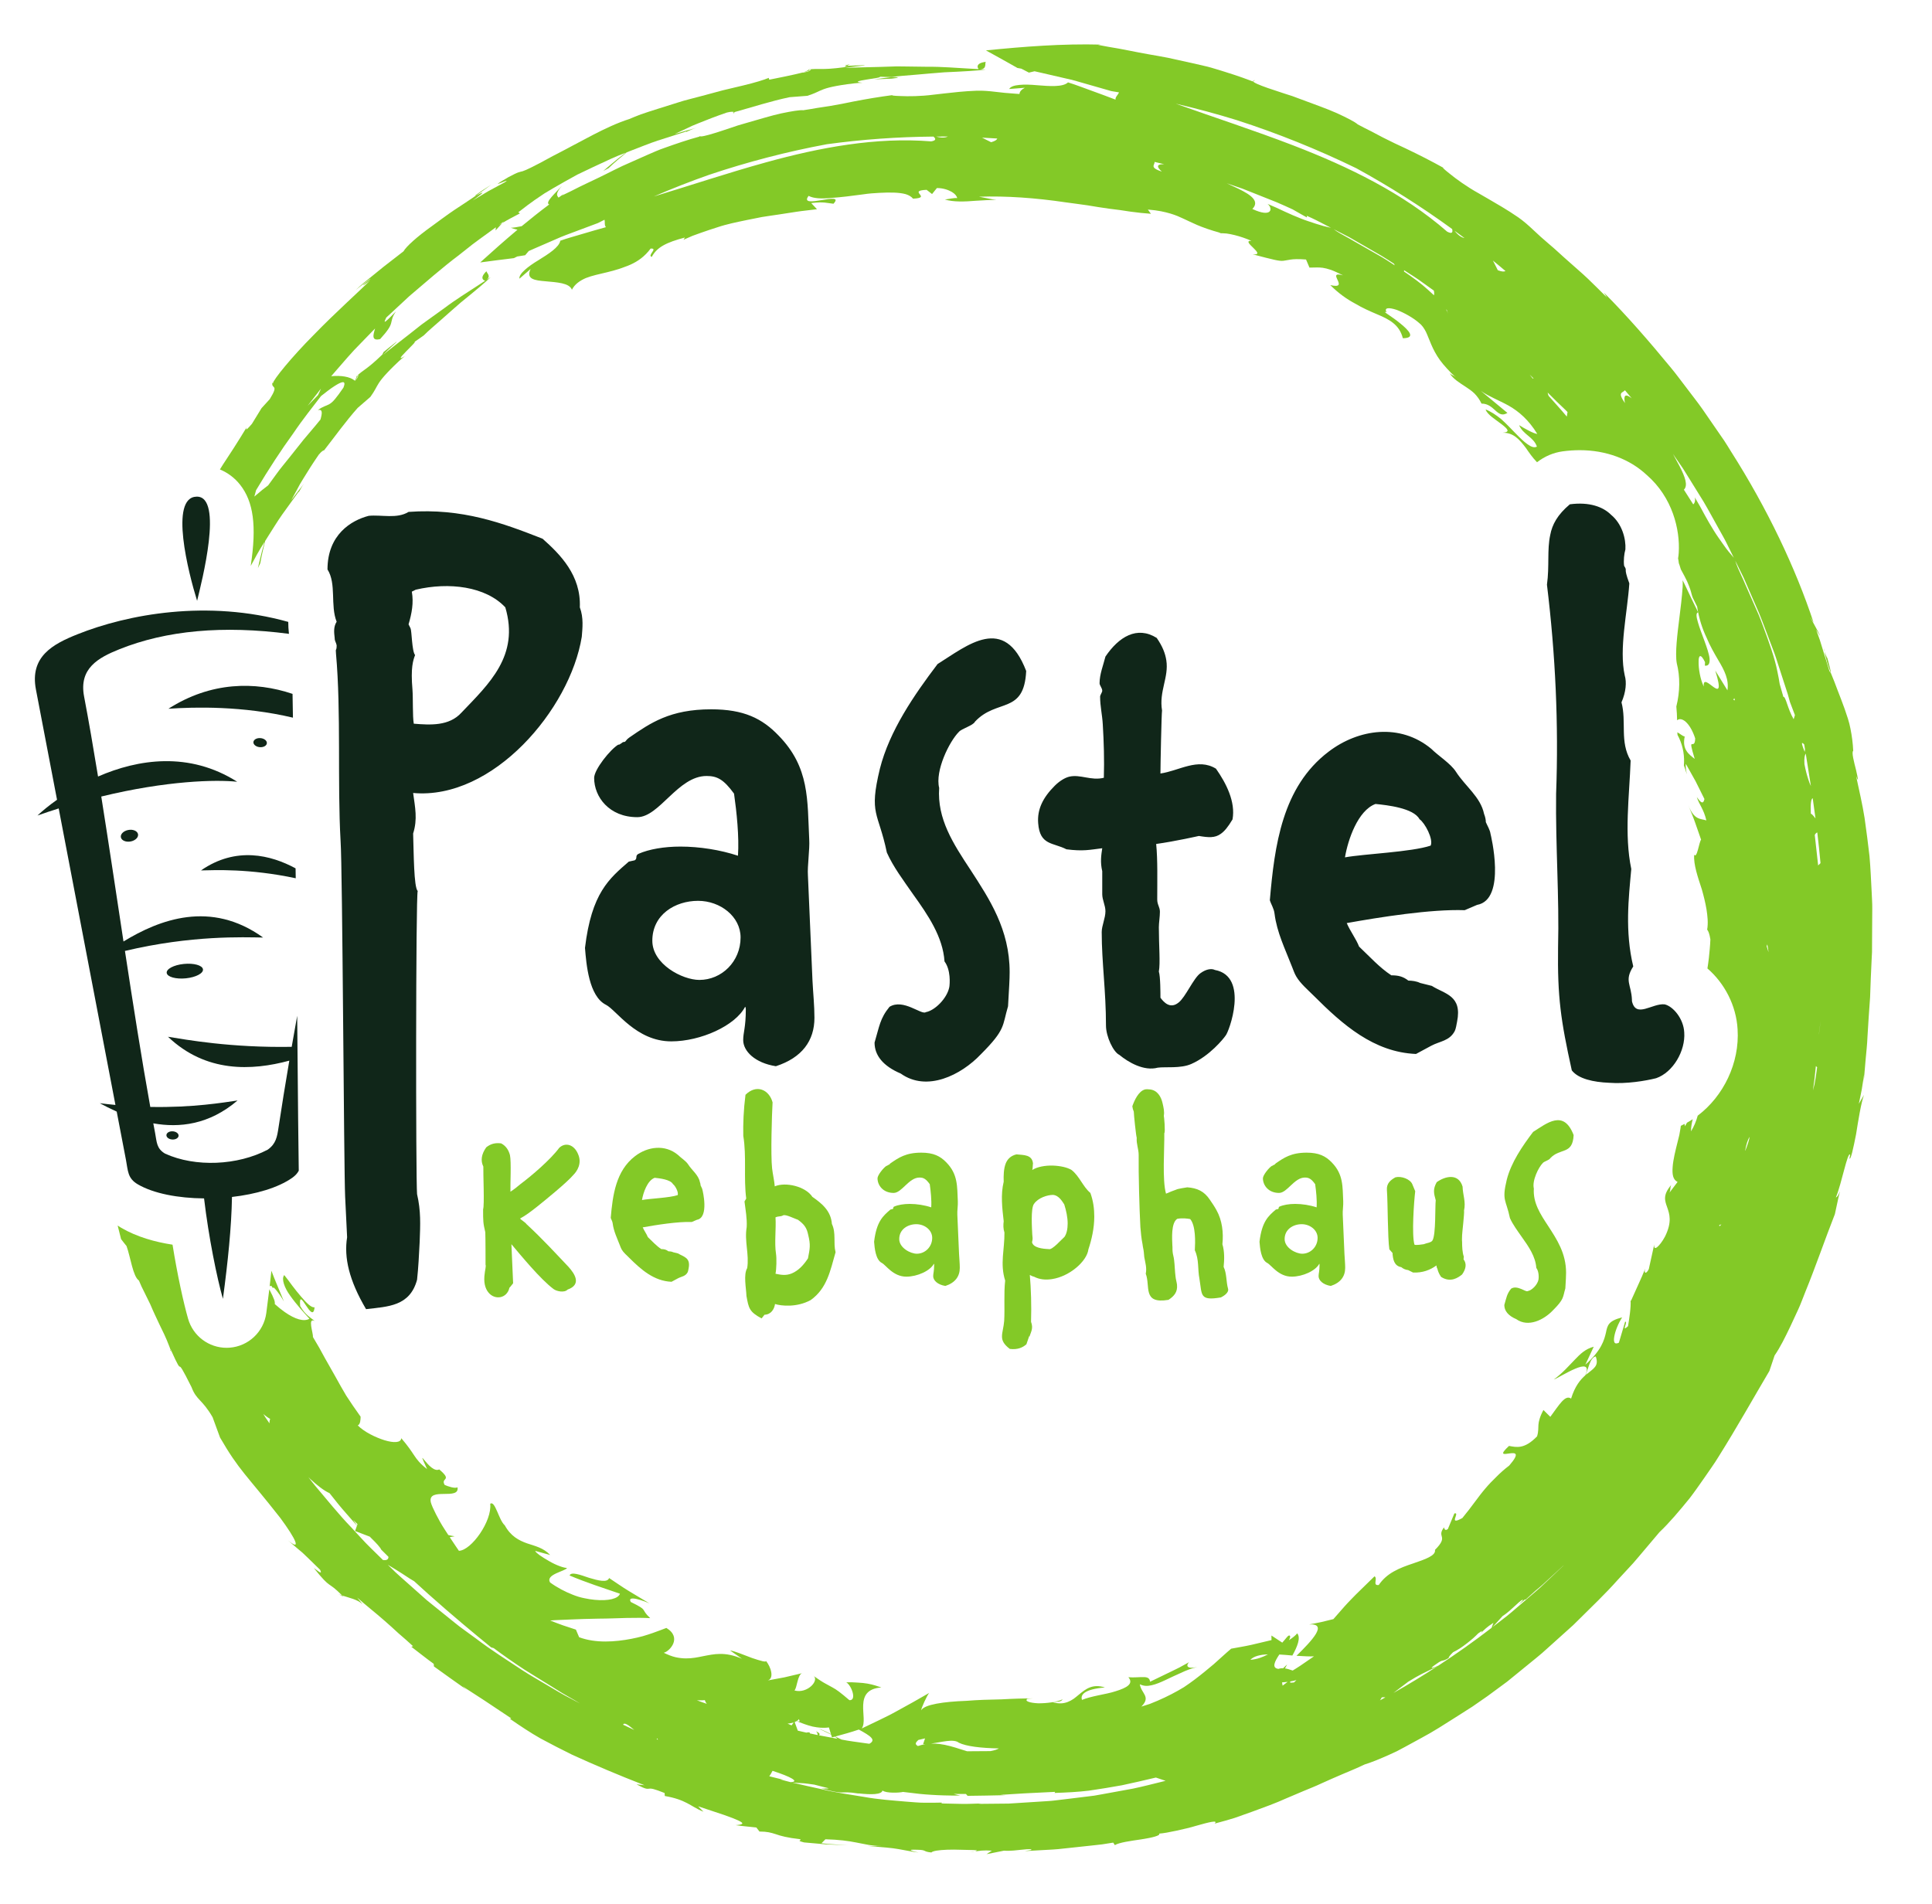
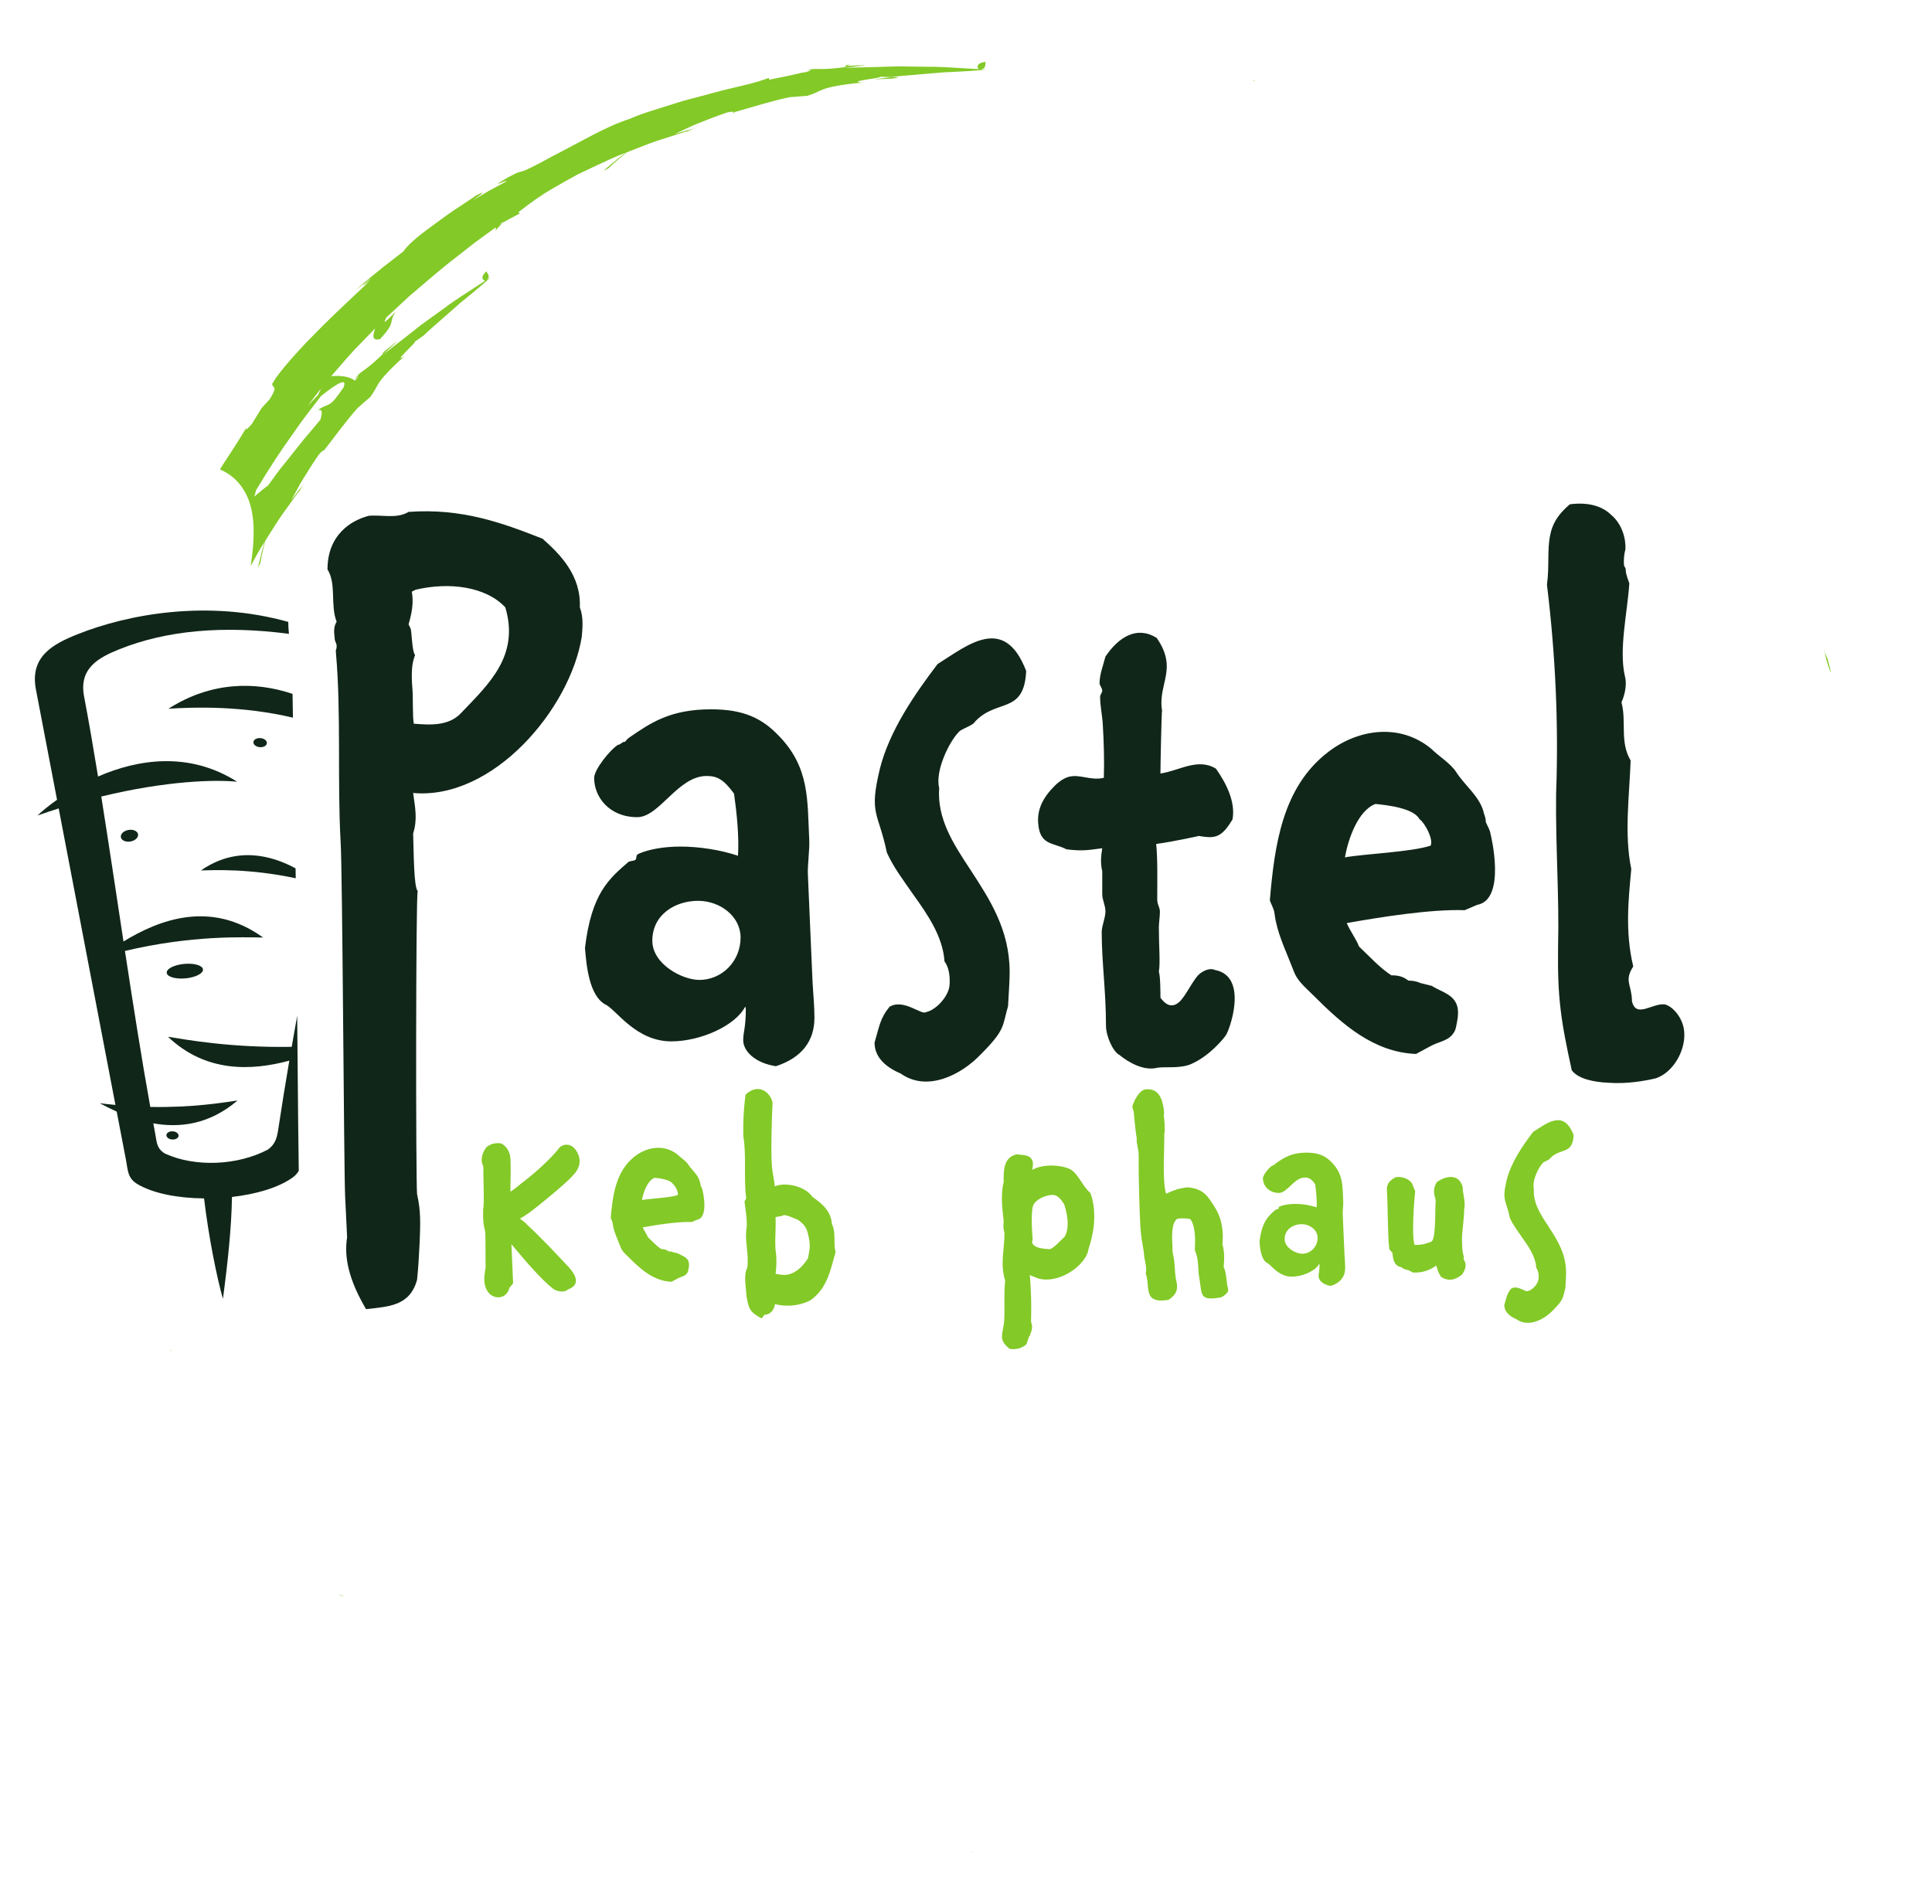
<svg xmlns="http://www.w3.org/2000/svg" width="208" height="205" viewBox="0 0 208 205" fill="none">
  <path d="M44.478 85.381C44.688 86.929 44.971 88.196 44.478 89.745C44.548 91.856 44.548 95.516 44.971 95.939C44.759 96.361 44.759 126.952 44.901 128.571C45.323 130.4 45.252 131.808 45.182 133.708C45.111 135.116 45.041 136.524 44.901 137.791C44.126 140.676 41.733 140.676 39.41 140.957C37.581 137.86 37.018 135.397 37.37 133.216L37.158 128.852C37.018 125.825 36.877 93.404 36.666 90.519C36.314 84.325 36.736 76.655 36.174 70.391C36.103 69.687 36.243 70.18 36.243 69.476C36.174 69.124 36.032 69.053 36.032 68.701C35.962 68.068 35.891 67.505 36.243 66.941C35.539 65.183 36.243 62.86 35.258 61.312C35.258 57.581 37.791 56.033 39.693 55.54C41.099 55.4 42.719 55.892 43.986 55.117C49.757 54.696 54.12 56.315 58.413 58.004C60.314 59.693 62.566 61.945 62.425 65.393C62.847 66.52 62.706 67.645 62.635 68.561C61.368 76.373 53.065 86.156 44.478 85.381ZM44.759 63.493L44.337 63.704C44.548 64.901 44.337 66.027 43.986 67.224L44.197 67.645C44.337 67.927 44.337 70.109 44.688 70.531C44.478 71.095 44.197 71.868 44.407 74.261C44.478 75.176 44.407 77.147 44.548 77.921C46.309 78.061 48.349 78.203 49.686 76.724C52.642 73.628 55.95 70.601 54.402 65.393C52.29 63.141 48.349 62.648 44.759 63.493ZM83.531 114.8C81.279 114.448 80.013 113.181 80.013 111.984C80.013 111.14 80.294 110.647 80.294 108.676C80.294 108.465 80.223 108.395 80.223 108.395C79.167 110.436 75.438 112.125 72.27 112.125C68.47 112.125 66.359 108.747 65.233 108.184C63.402 107.269 63.122 103.82 62.98 102.061C63.684 96.149 65.585 94.6 67.697 92.771L68.329 92.631C68.68 92.419 68.329 92.137 68.751 91.927C69.878 91.433 71.496 91.152 73.255 91.152C75.296 91.152 77.549 91.504 79.45 92.137C79.59 90.096 79.308 87.423 79.027 85.451C77.9 83.903 77.197 83.551 76.071 83.551C72.975 83.551 71.003 87.985 68.611 87.985C65.585 87.985 63.966 85.803 63.966 83.763C63.966 82.847 65.725 80.665 66.57 80.173C66.711 80.243 66.993 79.892 67.132 79.892C67.414 79.892 67.274 79.751 67.766 79.399C70.018 77.851 72.13 76.372 76.563 76.372C80.083 76.372 82.054 77.357 83.812 79.187C87.191 82.636 86.91 86.155 87.121 90.377C87.191 91.433 86.91 93.264 86.981 94.249L87.472 105.58C87.543 106.988 87.683 108.255 87.683 109.592C87.683 112.055 86.346 113.885 83.531 114.8ZM75.156 96.993C72.692 96.993 70.23 98.472 70.23 101.287C70.23 103.82 73.467 105.509 75.296 105.509C77.69 105.509 79.731 103.539 79.731 100.935C79.731 98.683 77.549 96.993 75.156 96.993ZM104.962 77.707C104.79 78.109 103.526 78.455 103.238 78.799C102.203 79.833 100.651 82.995 101.111 84.835C100.882 88.169 102.606 90.813 104.503 93.688C106.515 96.792 108.699 100.068 108.699 104.667C108.699 105.472 108.642 106.333 108.526 108.345C107.894 110.472 108.296 110.817 105.595 113.519C103.468 115.761 99.788 117.601 96.972 115.589C95.075 114.784 94.155 113.635 94.155 112.255C94.672 110.531 94.73 109.668 95.764 108.404C97.259 107.484 99.214 109.323 99.674 108.979C100.651 108.805 101.974 107.484 102.203 106.276C102.26 105.932 102.375 104.437 101.686 103.517C101.514 100.873 99.904 98.516 98.294 96.275C97.259 94.78 96.167 93.343 95.478 91.791C94.558 87.364 93.523 87.767 94.73 82.765C95.764 78.684 98.41 74.833 100.939 71.499C104.158 69.487 108.124 66.096 110.48 72.245C110.251 76.96 107.319 75.177 104.962 77.707ZM131.43 89.779C130.798 90.239 130.107 90.181 129.072 90.008C129.072 90.008 126.543 90.583 124.474 90.871C124.646 92.596 124.588 94.78 124.588 96.849C124.588 97.424 124.876 97.653 124.876 98.171C124.876 98.688 124.762 99.379 124.762 99.839C124.762 101.851 124.934 103.689 124.762 104.609C124.934 105.127 124.934 106.967 124.934 107.427C125.279 107.885 125.968 108.691 126.888 107.944C127.635 107.368 128.498 105.299 129.246 104.781C129.878 104.321 130.452 104.264 130.798 104.437C134.534 105.127 132.291 111.163 131.947 111.507C131.716 111.852 130.222 113.692 128.268 114.553C127.118 115.072 125.451 114.841 124.646 114.956C123.152 115.359 121.484 114.381 120.507 113.577C119.875 113.289 119.07 111.623 119.07 110.416C119.07 106.679 118.611 103.632 118.611 100.356C118.611 99.665 119.012 98.861 119.012 98.113C119.012 97.481 118.668 96.907 118.668 96.275V93.803C118.438 92.825 118.554 92.077 118.668 91.331C117.288 91.503 116.599 91.676 114.816 91.445C113.379 90.699 111.943 91.043 111.77 88.629C111.655 87.135 112.287 85.869 113.552 84.605C114.07 84.088 114.644 83.743 115.104 83.628C116.311 83.34 117.46 84.088 118.84 83.743C118.898 81.788 118.84 79.892 118.726 77.995C118.668 76.96 118.438 76.04 118.438 75.005C118.438 74.833 118.668 74.545 118.668 74.373C118.668 74.085 118.38 73.797 118.38 73.568C118.38 72.591 118.783 71.613 119.012 70.693C120.45 68.567 122.404 67.36 124.531 68.683C125.164 69.601 125.451 70.349 125.566 71.096C125.854 72.936 124.762 74.431 125.106 76.5C125.048 76.844 124.934 82.363 124.934 83.283C126.946 82.995 128.958 81.559 130.912 82.765C132.004 84.317 133.039 86.329 132.694 88.227C132.176 89.089 131.832 89.491 131.43 89.779ZM159.019 97.431L157.691 98C154.026 97.873 148.53 98.757 144.991 99.389C145.37 100.275 146.002 101.096 146.318 101.917C147.455 102.991 148.53 104.192 149.792 105.013C150.551 105.013 151.056 105.14 151.626 105.583C152.004 105.583 152.51 105.645 152.888 105.835L154.152 106.151C155.543 107.036 157.439 107.163 156.87 110.005C156.807 110.321 156.743 110.764 156.618 111.016C156.048 112.091 155.038 112.091 154.09 112.596L152.447 113.481C147.898 113.291 144.548 110.321 141.452 107.225C140.82 106.593 139.999 105.899 139.556 105.14C139.367 104.824 139.24 104.445 139.114 104.129C138.355 102.169 137.471 100.401 137.218 98.379C137.155 97.809 136.839 97.368 136.712 96.925C137.218 91.048 138.039 84.729 143.031 80.939C146.254 78.475 150.74 77.843 154.09 80.623C154.848 81.381 156.175 82.203 156.743 83.087C157.755 84.667 159.398 85.804 159.776 87.636C159.903 87.953 159.966 88.268 159.966 88.521C160.156 88.964 160.408 89.343 160.471 89.785C160.471 89.785 162.24 96.863 159.019 97.431ZM152.826 88.205C152.194 87.004 149.351 86.689 148.087 86.563C146.191 87.257 145.116 90.417 144.8 92.312C146.886 91.933 151.942 91.744 154.026 91.048C154.342 90.353 153.395 88.584 152.826 88.205ZM181.326 111.165C181.467 113.136 180.13 115.459 178.299 116.092C177.174 116.373 175.132 116.725 173.232 116.584C171.543 116.513 169.924 116.161 169.22 115.247C168.024 109.828 167.672 107.364 167.742 102.016C167.883 96.596 167.462 91.107 167.531 85.476C167.812 77.945 167.462 70.485 166.546 62.955C166.827 60.913 166.546 59.224 166.898 57.605C167.108 56.48 167.672 55.424 169.01 54.299C171.12 54.016 172.599 54.58 173.443 55.424C174.639 56.409 175.062 58.028 174.991 59.155C174.851 59.647 174.78 60.351 174.851 60.913C175.274 61.617 174.71 60.913 175.414 62.813C175.203 65.981 174.287 69.852 174.922 72.737C175.132 73.441 175.062 74.497 174.57 75.623C175.132 77.735 174.358 79.847 175.555 81.887C175.414 85.757 174.851 89.84 175.624 93.569C175.343 96.667 174.922 100.256 175.836 104.056C174.851 105.605 175.624 105.957 175.695 107.645V107.787C176.118 109.687 177.878 107.999 179.214 108.139C180.13 108.349 181.255 109.687 181.326 111.165Z" fill="#102619" />
  <path d="M61.735 126.499C61.053 127.314 58.687 129.232 57.766 129.968C57.162 130.442 56.583 130.888 55.979 131.204C56.031 131.283 56.636 131.678 56.662 131.782C58.423 133.412 59.711 134.831 61.21 136.408C61.867 137.144 62.655 138.3 61.105 138.852C60.763 139.22 59.922 139.036 59.607 138.8C58.214 137.775 56.058 135.147 55.059 133.964L55.243 138.17C55.007 138.458 54.928 138.59 54.849 138.642C54.586 139.824 53.273 140.008 52.589 139.167C52.221 138.722 52.036 138.038 52.194 137.039C52.194 136.907 52.352 136.303 52.274 136.171C52.274 135.83 52.274 133.28 52.247 132.675C52.011 131.678 52.011 131.492 52.011 130.204C52.169 129.811 52.011 126.288 52.036 125.606C51.722 124.975 51.826 124.264 52.352 123.53C52.851 123.135 53.351 123.03 53.955 123.108C54.507 123.398 54.77 123.871 54.902 124.37C55.059 125.08 54.928 127.551 54.954 128.312C55.322 128.076 55.69 127.787 56.058 127.472C57.188 126.631 59.264 124.87 60.211 123.582C60.894 122.951 61.814 123.24 62.235 124.264C62.682 125.264 62.13 126.104 61.735 126.499Z" fill="#83C927" />
  <path d="M75.031 131.335L74.479 131.571C72.955 131.519 70.668 131.887 69.196 132.15C69.353 132.518 69.616 132.86 69.748 133.202C70.22 133.648 70.668 134.147 71.193 134.49C71.508 134.49 71.719 134.542 71.956 134.726C72.113 134.726 72.324 134.752 72.481 134.831L73.007 134.962C73.585 135.331 74.373 135.383 74.137 136.566C74.111 136.698 74.084 136.88 74.032 136.986C73.795 137.432 73.375 137.432 72.98 137.643L72.297 138.011C70.404 137.932 69.012 136.698 67.724 135.41C67.461 135.146 67.119 134.858 66.936 134.542C66.856 134.41 66.804 134.252 66.751 134.122C66.436 133.306 66.068 132.571 65.963 131.73C65.936 131.492 65.805 131.308 65.752 131.126C65.963 128.68 66.304 126.052 68.381 124.475C69.721 123.45 71.587 123.187 72.98 124.343C73.296 124.659 73.848 125 74.084 125.368C74.505 126.026 75.188 126.499 75.347 127.262C75.399 127.392 75.425 127.524 75.425 127.63C75.504 127.814 75.609 127.971 75.635 128.155C75.635 128.155 76.371 131.099 75.031 131.335ZM72.455 127.498C72.192 126.999 71.009 126.867 70.483 126.814C69.695 127.103 69.248 128.418 69.116 129.206C69.984 129.048 72.087 128.97 72.955 128.68C73.085 128.391 72.691 127.655 72.455 127.498Z" fill="#83C927" />
  <path d="M87.276 139.982C85.778 140.797 84.096 140.613 83.439 140.404C83.36 140.954 83.019 141.533 82.308 141.56L81.993 141.953C80.652 141.244 80.6 140.824 80.363 139.536C80.338 138.721 80.022 137.249 80.443 136.54C80.679 135.068 80.127 133.648 80.389 132.124C80.443 131.23 80.259 130.232 80.153 129.364L80.338 129.048C80.048 126.814 80.389 124.528 80.022 122.293C79.996 120.98 80.048 119.534 80.259 117.878C81.442 116.696 82.808 117.326 83.176 118.693C83.097 120.033 82.966 124.37 83.123 125.789C83.203 126.473 83.36 127.104 83.412 127.734C84.568 127.236 86.724 127.734 87.46 128.865C88.432 129.548 89.457 130.337 89.563 131.782C90.036 132.781 89.695 133.806 89.957 134.83C89.379 136.854 89.037 138.721 87.276 139.982ZM85.909 131.334C85.62 131.256 84.568 130.704 84.305 130.862C84.016 131.02 83.859 130.914 83.491 131.072C83.571 132.256 83.36 133.806 83.544 134.989C83.623 135.488 83.596 136.644 83.491 137.144C84.016 137.249 84.568 137.38 85.227 137.117C85.988 136.802 86.54 136.172 86.987 135.488C87.198 134.41 87.276 134.042 87.013 132.965C86.856 132.202 86.594 131.834 85.909 131.334Z" fill="#83C927" />
-   <path d="M101.78 138.458C100.939 138.326 100.467 137.854 100.467 137.406C100.467 137.091 100.571 136.907 100.571 136.171C100.571 136.093 100.545 136.066 100.545 136.066C100.151 136.829 98.757 137.459 97.575 137.459C96.155 137.459 95.367 136.198 94.947 135.987C94.263 135.646 94.157 134.358 94.106 133.701C94.368 131.493 95.078 130.914 95.867 130.231L96.103 130.178C96.235 130.099 96.103 129.995 96.26 129.915C96.681 129.731 97.285 129.626 97.943 129.626C98.706 129.626 99.546 129.758 100.256 129.995C100.308 129.233 100.203 128.234 100.097 127.498C99.677 126.919 99.415 126.787 98.993 126.787C97.838 126.787 97.102 128.443 96.208 128.443C95.078 128.443 94.474 127.629 94.474 126.867C94.474 126.525 95.131 125.71 95.445 125.526C95.499 125.553 95.604 125.421 95.656 125.421C95.761 125.421 95.71 125.369 95.892 125.238C96.734 124.659 97.523 124.107 99.179 124.107C100.492 124.107 101.228 124.475 101.885 125.158C103.147 126.446 103.041 127.761 103.12 129.338C103.147 129.731 103.041 130.415 103.068 130.783L103.252 135.015C103.279 135.541 103.331 136.014 103.331 136.513C103.331 137.433 102.832 138.117 101.78 138.458ZM98.652 131.809C97.732 131.809 96.812 132.361 96.812 133.411C96.812 134.358 98.022 134.989 98.706 134.989C99.599 134.989 100.361 134.253 100.361 133.279C100.361 132.439 99.546 131.809 98.652 131.809Z" fill="#83C927" />
  <path d="M117.81 130.993C117.81 132.255 117.521 133.491 117.179 134.516C117.022 135.803 115.155 137.433 113.263 137.721C112.579 137.827 111.922 137.775 111.318 137.459C111.161 137.433 111.029 137.355 110.871 137.276C111.003 138.8 111.055 140.535 111.003 142.321C111.266 143.031 111.003 143.373 110.819 143.951V143.82L110.503 144.74C110.109 145.081 109.583 145.344 108.717 145.239C108.059 144.74 107.875 144.345 107.875 143.899C107.875 143.425 108.059 142.9 108.111 142.216C108.19 140.849 108.059 139.299 108.217 137.88C107.638 136.067 108.165 134.516 108.138 132.701C108.006 132.308 108.006 131.887 108.059 131.493C107.901 130.1 107.717 128.628 108.059 127.235C108.033 126.577 108.059 125.841 108.269 125.289C108.453 124.817 108.795 124.449 109.426 124.291C110.241 124.371 111.109 124.317 111.213 125.264C111.187 125.343 111.187 125.895 111.134 125.973C111.659 125.632 112.527 125.473 113.369 125.5C114.13 125.527 114.893 125.684 115.366 125.973C116.234 126.657 116.575 127.761 117.39 128.444C117.705 129.311 117.81 130.152 117.81 130.993ZM114.945 131.729C114.945 131.072 114.787 130.336 114.578 129.68C114.393 129.416 114.026 128.707 113.369 128.655C112.763 128.655 111.765 128.969 111.318 129.627C110.95 130.1 111.109 132.333 111.134 132.912C111.161 133.28 111.213 133.333 111.109 133.753C111.239 134.357 112.265 134.463 112.895 134.489C113.263 134.647 114.314 133.412 114.603 133.175C114.841 132.833 114.945 132.308 114.945 131.729Z" fill="#83C927" />
  <path d="M131.448 139.693C129.134 140.088 129.424 139.457 129.134 137.696C128.925 136.644 129.109 135.62 128.636 134.62C128.688 133.727 128.74 131.967 128.136 131.256C127.821 131.204 127.321 131.125 126.742 131.231C126.06 131.677 126.19 133.385 126.217 134.095C126.244 134.305 126.217 134.541 126.244 134.779C126.269 135.068 126.374 135.357 126.401 135.645C126.48 136.251 126.48 136.855 126.56 137.459C126.585 137.748 126.69 138.064 126.717 138.327C126.796 139.115 126.401 139.563 125.797 139.956C122.958 140.429 123.878 138.484 123.352 137.144C123.484 136.513 123.3 135.961 123.194 135.357L123.142 134.805C123.116 134.516 123.037 134.279 123.01 133.989C122.88 133.359 122.826 132.728 122.774 132.124C122.669 130.205 122.564 126.368 122.59 124.371C122.59 123.687 122.328 123.187 122.38 122.504C122.301 122.268 122.064 119.981 122.064 119.692C121.985 119.508 121.933 119.324 121.906 119.113C122.117 118.509 122.564 117.484 123.273 117.3C123.378 117.273 123.641 117.273 123.8 117.3C124.588 117.379 125.008 118.063 125.166 118.799C125.27 119.245 125.376 119.692 125.297 120.139C125.324 120.165 125.481 121.9 125.35 122.004C125.376 123.687 125.113 127.077 125.534 128.523C125.902 128.365 126.269 128.208 126.664 128.076C126.69 128.024 127.742 127.84 127.821 127.84C128.898 127.919 129.634 128.26 130.238 129.153C130.474 129.496 130.764 129.916 130.974 130.311C131.578 131.388 131.737 132.728 131.605 133.964C131.842 134.752 131.816 135.62 131.737 136.408C132.078 137.092 132 138.011 132.21 138.747C132.341 139.168 131.764 139.536 131.448 139.693Z" fill="#83C927" />
  <path d="M143.272 138.458C142.431 138.326 141.959 137.854 141.959 137.406C141.959 137.091 142.063 136.907 142.063 136.171C142.063 136.093 142.038 136.066 142.038 136.066C141.643 136.829 140.25 137.459 139.067 137.459C137.647 137.459 136.859 136.198 136.439 135.987C135.755 135.646 135.65 134.358 135.598 133.701C135.86 131.493 136.57 130.914 137.359 130.231L137.595 130.178C137.727 130.099 137.595 129.995 137.752 129.915C138.174 129.731 138.778 129.626 139.435 129.626C140.198 129.626 141.038 129.758 141.748 129.995C141.8 129.233 141.695 128.234 141.59 127.498C141.17 126.919 140.907 126.787 140.486 126.787C139.33 126.787 138.594 128.443 137.7 128.443C136.57 128.443 135.966 127.629 135.966 126.867C135.966 126.525 136.623 125.71 136.938 125.526C136.991 125.553 137.096 125.421 137.148 125.421C137.254 125.421 137.202 125.369 137.384 125.238C138.226 124.659 139.015 124.107 140.671 124.107C141.984 124.107 142.72 124.475 143.378 125.158C144.639 126.446 144.534 127.761 144.612 129.338C144.639 129.731 144.534 130.415 144.56 130.783L144.744 135.015C144.771 135.541 144.823 136.014 144.823 136.513C144.823 137.433 144.324 138.117 143.272 138.458ZM140.144 131.809C139.224 131.809 138.304 132.361 138.304 133.411C138.304 134.358 139.514 134.989 140.198 134.989C141.091 134.989 141.854 134.253 141.854 133.279C141.854 132.439 141.038 131.809 140.144 131.809Z" fill="#83C927" />
  <path d="M157.41 132.991C157.41 133.254 157.383 133.491 157.41 133.727C157.41 134.227 157.436 134.858 157.594 135.304L157.567 135.594C157.908 136.04 157.856 136.592 157.41 137.223C156.988 137.564 156.174 138.143 155.15 137.486C154.912 137.144 154.807 136.855 154.755 136.618C154.755 136.618 154.65 136.46 154.65 136.25C153.966 136.75 153.126 137.066 152.127 137.012L151.6 136.75C151.338 136.723 151.075 136.618 150.864 136.435C150.076 136.303 149.971 135.567 149.919 134.962C149.944 134.962 149.944 134.988 149.944 134.962C149.971 134.962 149.892 134.883 149.578 134.516C149.392 133.28 149.419 129.522 149.315 128.128C149.262 127.419 149.708 127.051 150.234 126.762C150.864 126.604 151.811 126.946 152.048 127.498L152.363 128.26C152.231 129.338 151.968 132.991 152.284 134.016C152.468 134.095 153.099 133.99 153.283 133.964C153.572 133.832 154.098 133.806 154.23 133.543C154.598 132.886 154.492 129.89 154.571 129.232C154.36 128.47 154.255 128.05 154.676 127.287C155.543 126.656 157.015 126.263 157.462 127.76C157.488 128.68 157.83 129.39 157.619 130.336C157.672 130.626 157.41 132.782 157.41 132.991Z" fill="#83C927" />
  <path d="M166.896 124.712C166.818 124.896 166.239 125.053 166.108 125.212C165.635 125.684 164.926 127.129 165.135 127.971C165.031 129.496 165.819 130.704 166.686 132.019C167.606 133.439 168.604 134.936 168.604 137.039C168.604 137.407 168.579 137.801 168.526 138.721C168.236 139.693 168.422 139.851 167.186 141.087C166.214 142.112 164.531 142.953 163.243 142.033C162.375 141.664 161.955 141.139 161.955 140.508C162.191 139.72 162.218 139.325 162.691 138.748C163.375 138.327 164.268 139.168 164.479 139.011C164.926 138.931 165.53 138.327 165.635 137.775C165.662 137.617 165.714 136.933 165.398 136.513C165.319 135.304 164.583 134.227 163.847 133.201C163.375 132.519 162.875 131.861 162.56 131.152C162.139 129.128 161.666 129.312 162.218 127.025C162.691 125.159 163.9 123.397 165.056 121.873C166.528 120.953 168.342 119.403 169.419 122.215C169.315 124.371 167.974 123.556 166.896 124.712Z" fill="#83C927" />
-   <path d="M21.16 53.474C18.209 53.552 20.285 61.692 21.221 64.691C21.703 62.69 24.11 53.395 21.16 53.474Z" fill="#102619" />
  <path d="M19.78 103.789C18.702 103.9 17.882 104.336 17.949 104.764C18.014 105.19 18.942 105.446 20.02 105.336C21.097 105.224 21.917 104.788 21.85 104.361C21.785 103.934 20.857 103.678 19.78 103.789Z" fill="#102619" />
  <path d="M13.777 89.371C13.27 89.479 12.932 89.839 13.02 90.178C13.108 90.515 13.59 90.702 14.097 90.595C14.604 90.487 14.942 90.126 14.854 89.789C14.765 89.451 14.284 89.263 13.777 89.371Z" fill="#102619" />
  <path d="M18.56 121.808C18.198 121.8 17.91 121.992 17.916 122.236C17.922 122.481 18.22 122.685 18.583 122.693C18.944 122.701 19.233 122.509 19.227 122.264C19.221 122.02 18.923 121.816 18.56 121.808Z" fill="#102619" />
  <path d="M28.007 80.451C28.407 80.469 28.732 80.265 28.732 79.995C28.732 79.724 28.408 79.489 28.007 79.471C27.607 79.452 27.283 79.656 27.281 79.927C27.281 80.197 27.607 80.432 28.007 80.451Z" fill="#102619" />
  <path d="M31.996 109.372C31.793 110.491 31.596 111.608 31.404 112.713C24.821 112.823 20.041 111.941 18.087 111.629C22.164 115.517 27.107 115.296 31.148 114.2C30.721 116.707 30.327 119.143 29.983 121.421C29.832 122.409 29.713 123.153 28.827 123.783C25.589 125.489 21.04 125.701 17.773 124.212C16.836 123.659 16.884 122.96 16.697 121.979C16.632 121.64 16.568 121.295 16.504 120.951C19.295 121.451 22.508 121.111 25.575 118.489C24.116 118.7 20.773 119.273 16.18 119.184C15.245 113.992 14.34 108.217 13.451 102.388C20.665 100.679 26.184 100.916 28.324 100.944C22.693 96.88 17.143 99.015 13.295 101.371C12.487 96.057 11.692 90.723 10.903 85.763C17.936 84.049 23.263 83.929 25.536 84.172C20.364 80.889 14.859 81.732 10.556 83.609C10.053 80.527 9.553 77.619 9.053 74.991C8.476 71.959 10.588 70.813 12.857 69.903C17.924 67.871 24.011 67.321 31.111 68.245C31.105 68.189 31.097 68.139 31.093 68.08C31.061 67.779 31.032 67.393 31.035 66.96C22.32 64.52 13.727 66.144 8.353 68.288C5.68 69.353 3.189 70.696 3.869 74.247C4.589 78.009 5.352 81.993 6.14 86.109C5.296 86.708 4.581 87.295 4.032 87.807C4.808 87.533 5.569 87.281 6.319 87.044C8.291 97.352 10.412 108.437 12.428 118.969C11.876 118.917 11.317 118.857 10.743 118.783C11.267 119.064 11.881 119.38 12.565 119.688C12.901 121.441 13.233 123.183 13.563 124.897C13.783 126.048 13.725 126.867 14.829 127.513C16.539 128.515 19.2 129.009 21.969 129.033C22.465 133.219 23.359 137.608 24 139.847C24.537 135.849 24.92 132.129 24.975 128.877C27.545 128.584 29.941 127.888 31.461 126.816C31.808 126.572 32.024 126.32 32.165 126.049C32.121 123.401 32.077 118.593 32.019 111.92C32.011 111.096 32.004 110.243 31.996 109.372Z" fill="#102619" />
  <path d="M18.133 76.311C20.98 76.118 26.125 75.99 31.538 77.271C31.53 76.408 31.517 75.554 31.495 74.71C27.448 73.347 22.702 73.391 18.133 76.311Z" fill="#102619" />
  <path d="M21.637 93.719C23.11 93.689 26.827 93.498 31.839 94.562C31.834 94.189 31.829 93.834 31.822 93.496C29.177 92.062 25.413 91.1 21.637 93.719Z" fill="#102619" />
  <path d="M198.102 128.229C198.2 127.854 198.187 127.983 198.102 128.229Z" fill="#83C927" />
  <path d="M36.981 171.927C36.924 171.871 36.896 171.844 36.84 171.789C36.689 171.736 36.552 171.684 36.428 171.625L36.981 171.927Z" fill="#83C927" />
  <path d="M18.434 145.517C18.408 145.447 18.389 145.397 18.364 145.332C18.334 145.365 18.28 145.348 18.434 145.517Z" fill="#83C927" />
  <path d="M104.947 199.345C104.787 199.363 104.622 199.377 104.4 199.387C104.68 199.387 104.835 199.369 104.947 199.345Z" fill="#83C927" />
  <path d="M196.377 70.015C196.377 70.015 196.405 70.091 196.425 70.147C196.403 70.035 196.382 69.921 196.359 69.805L196.377 70.015Z" fill="#83C927" />
  <path d="M196.732 70.846C196.725 70.946 196.509 70.377 196.424 70.147C196.574 70.923 196.806 71.671 197.089 72.415C197.173 72.386 196.856 71.383 196.732 70.846Z" fill="#83C927" />
  <path d="M196.732 70.846C196.734 70.818 196.722 70.743 196.686 70.595C196.691 70.654 196.708 70.742 196.732 70.846Z" fill="#83C927" />
  <path d="M101.432 194.085C101.582 194.082 101.753 194.079 101.892 194.077C101.653 194.065 101.522 194.071 101.432 194.085Z" fill="#83C927" />
  <path d="M134.908 8.735L135.135 8.636C134.959 8.648 134.908 8.686 134.908 8.735Z" fill="#83C927" />
-   <path d="M87.068 7.538L86.522 7.782C86.819 7.705 87.025 7.641 87.156 7.586C87.141 7.568 87.114 7.552 87.068 7.538Z" fill="#83C927" />
  <path d="M155.398 18.068C155.48 18.113 155.561 18.156 155.642 18.203C155.521 18.127 155.444 18.087 155.398 18.068Z" fill="#83C927" />
-   <path d="M201.502 95.998C201.435 94.753 201.387 93.484 201.27 92.171C201.118 90.861 200.946 89.504 200.742 88.073C200.517 86.646 200.174 85.158 199.83 83.569C200.167 84.385 200.011 83.762 199.822 82.903C199.605 82.052 199.319 80.973 199.518 80.844C199.481 80.013 199.374 79.224 199.223 78.469C199.089 77.712 198.825 77.01 198.593 76.321C198.35 75.635 198.09 74.974 197.839 74.325C197.715 74.001 197.594 73.68 197.473 73.359C197.339 73.045 197.21 72.73 197.09 72.415C197.07 72.422 197.037 72.398 196.957 72.262L196.266 70.019L195.921 68.897L195.523 67.793C197.029 70.231 193.906 64.782 195.251 67.034C193.335 61.214 190.286 54.777 186.359 48.61C186.117 48.224 185.883 47.829 185.629 47.447L184.847 46.313C184.325 45.556 183.801 44.797 183.277 44.037C182.746 43.281 182.165 42.559 181.613 41.819C181.045 41.09 180.51 40.336 179.919 39.629C177.577 36.781 175.175 34.01 172.667 31.495L173.009 32.034C172.375 31.397 171.693 30.729 170.999 30.054C170.302 29.384 169.545 28.757 168.838 28.116C168.117 27.49 167.453 26.841 166.79 26.294C166.135 25.737 165.543 25.212 165.05 24.735C164.551 24.265 164.015 23.789 163.434 23.387C162.853 22.986 162.262 22.614 161.71 22.282C160.603 21.621 159.666 21.09 159.21 20.823C157.899 20.096 156.751 19.257 156.057 18.688C155.51 18.258 155.238 18.005 155.398 18.067C154.085 17.338 152.773 16.668 151.326 15.978C150.55 15.623 149.745 15.243 148.898 14.81C148.474 14.595 148.041 14.362 147.59 14.121C147.131 13.896 146.659 13.654 146.173 13.393C145.882 13.126 145.041 12.695 143.946 12.191C142.847 11.697 141.455 11.218 140.127 10.716C139.794 10.591 139.463 10.469 139.139 10.349C138.81 10.243 138.489 10.139 138.178 10.04C137.558 9.841 136.987 9.651 136.501 9.481C135.529 9.139 134.898 8.871 134.907 8.735L134.849 8.761C133.527 8.246 132.193 7.826 130.858 7.422C130.194 7.207 129.513 7.063 128.833 6.907C128.151 6.755 127.469 6.603 126.783 6.45C125.419 6.117 124.011 5.929 122.593 5.649C121.881 5.522 121.167 5.354 120.437 5.231C119.706 5.113 118.967 4.981 118.218 4.833C118.218 4.833 118.338 4.81 118.549 4.803C114.375 4.69 110.223 5.018 106.147 5.425C107.299 6.057 108.43 6.689 109.539 7.319L109.955 7.393L110.773 7.818C110.975 7.762 111.178 7.719 111.381 7.673L112.105 7.838L114.645 8.425C115.491 8.599 116.323 8.861 117.155 9.095L119.641 9.807C119.917 9.851 120.193 9.899 120.469 9.946C120.395 10.185 120.041 10.457 120.102 10.729C119.263 10.397 118.414 10.101 117.562 9.783C116.707 9.482 115.853 9.134 114.983 8.87C114.434 9.393 113.014 9.285 111.643 9.175C110.958 9.109 110.283 9.089 109.743 9.143C109.203 9.194 108.798 9.317 108.649 9.583L110.334 9.45C109.937 9.659 109.77 9.883 109.757 10.121C109.611 10.109 109.467 10.097 109.326 10.089C108.518 10.034 107.775 9.969 107.135 9.883C106.494 9.806 105.821 9.746 105.155 9.767C104.49 9.789 103.835 9.839 103.231 9.895C102.021 10.015 101.015 10.138 100.519 10.193C99.119 10.376 97.779 10.382 96.934 10.341C96.279 10.322 95.931 10.282 96.089 10.241C94.685 10.424 93.315 10.652 91.833 10.94C91.046 11.105 90.225 11.269 89.339 11.415C88.898 11.49 88.439 11.556 87.962 11.625C87.489 11.711 86.997 11.793 86.481 11.869C86.111 11.829 85.233 11.974 84.121 12.206C83.011 12.447 81.69 12.865 80.401 13.227C80.079 13.321 79.761 13.413 79.447 13.504C79.139 13.607 78.838 13.709 78.547 13.807C77.965 14.004 77.426 14.181 76.962 14.323C76.035 14.61 75.407 14.761 75.338 14.652L75.307 14.705C74.018 15.054 72.773 15.485 71.535 15.926C70.913 16.136 70.314 16.409 69.711 16.67C69.111 16.937 68.509 17.205 67.905 17.473C66.683 17.983 65.513 18.63 64.281 19.213C63.67 19.517 63.037 19.789 62.414 20.105C61.794 20.425 61.161 20.739 60.509 21.046C60.509 21.046 60.587 20.962 60.743 20.84C60.538 20.983 60.337 21.131 60.134 21.277C59.962 21.059 59.754 20.857 60.513 19.993C59.866 20.725 58.598 21.829 59.129 22.014C58.118 22.77 57.131 23.553 56.165 24.354C55.659 24.461 55.23 24.522 54.995 24.525C55.233 24.608 55.465 24.677 55.713 24.735C54.343 25.886 53.009 27.07 51.698 28.258C52.925 28.091 54.135 27.937 55.329 27.793L55.685 27.616L56.542 27.48C56.665 27.323 56.794 27.178 56.922 27.029L57.562 26.747L59.815 25.769C60.554 25.427 61.331 25.16 62.093 24.87L64.374 24.017C64.609 23.895 64.845 23.778 65.079 23.66C65.157 23.881 65.041 24.285 65.241 24.458C64.419 24.675 63.609 24.927 62.786 25.163C61.97 25.414 61.127 25.629 60.322 25.917C60.198 26.621 59.062 27.334 57.962 28.02C57.406 28.353 56.883 28.715 56.505 29.059C56.125 29.401 55.886 29.721 55.923 30.006L57.126 28.961C56.593 30.065 57.57 30.192 58.742 30.286C59.931 30.398 61.297 30.454 61.573 31.195C61.871 30.61 62.407 30.23 63.069 29.939C63.743 29.67 64.551 29.51 65.379 29.308C65.793 29.206 66.213 29.097 66.627 28.962C66.835 28.897 67.041 28.82 67.246 28.742C67.455 28.67 67.662 28.59 67.863 28.5C68.674 28.137 69.423 27.608 70.046 26.764C70.905 26.703 69.633 27.515 70.173 27.657C70.713 26.63 71.722 26.105 73.742 25.573L73.587 25.817C73.919 25.669 74.238 25.523 74.551 25.394C74.87 25.279 75.178 25.168 75.478 25.059C76.078 24.848 76.647 24.658 77.197 24.485C78.289 24.116 79.337 23.917 80.395 23.693C80.926 23.586 81.462 23.48 82.017 23.369C82.575 23.273 83.159 23.201 83.771 23.106C84.382 23.013 85.026 22.913 85.718 22.806C86.409 22.697 87.157 22.634 87.957 22.525L87.335 21.865C88.727 21.694 89.059 21.874 89.731 21.937C91.105 20.478 85.873 22.633 87.055 21.089C87.594 21.381 88.466 21.41 89.498 21.311C90.534 21.238 91.739 21.09 92.925 20.927C93.515 20.835 94.107 20.793 94.671 20.765C95.234 20.734 95.769 20.721 96.25 20.739C96.731 20.758 97.158 20.808 97.507 20.905C97.857 21.015 98.129 21.177 98.297 21.39C100.427 21.298 97.615 20.532 99.759 20.439L100.346 20.893L100.867 20.247C101.574 20.25 102.109 20.457 102.47 20.662C102.833 20.877 103.022 21.129 103.049 21.331C102.71 21.284 102.089 21.445 101.729 21.48C102.635 21.764 103.898 21.715 105.022 21.618C105.994 21.562 106.861 21.497 107.273 21.545L105.403 21.181C108.314 21.077 111.553 21.313 114.729 21.786C115.522 21.904 116.321 21.986 117.105 22.111C117.889 22.245 118.667 22.367 119.438 22.474C119.825 22.522 120.207 22.572 120.587 22.619C120.966 22.675 121.341 22.732 121.711 22.788C122.455 22.89 123.189 22.969 123.909 23.018L123.579 22.565C124.683 22.643 125.427 22.826 126.01 22.995C126.591 23.169 127.006 23.354 127.429 23.554C128.282 23.933 129.133 24.457 131.439 25.089L131.246 25.113C131.502 25.106 131.774 25.117 132.058 25.143C132.337 25.182 132.626 25.239 132.922 25.313C133.513 25.458 134.129 25.668 134.729 25.931C133.453 25.877 136.51 27.535 134.865 27.382C137.146 27.981 137.726 28.129 138.169 28.079C138.39 28.059 138.574 28.001 138.917 27.954C139.265 27.899 139.761 27.874 140.609 27.942L140.979 28.813C141.577 28.816 141.933 28.766 142.414 28.835C142.655 28.872 142.929 28.937 143.281 29.055C143.63 29.18 144.046 29.377 144.591 29.645C142.629 29.101 145.459 31.21 143.222 30.698C144.139 31.613 145.029 32.224 145.877 32.678C146.701 33.17 147.481 33.505 148.187 33.809C149.611 34.394 150.666 34.978 151.03 36.416C152.447 36.411 151.713 35.598 150.763 34.831C149.831 34.045 148.637 33.418 149.281 33.618C148.977 33.099 149.551 33.094 150.359 33.362C151.147 33.657 152.166 34.226 152.767 34.761C153.091 35.008 153.315 35.338 153.517 35.73C153.71 36.137 153.875 36.61 154.101 37.123C154.326 37.638 154.607 38.196 155.027 38.776C155.237 39.069 155.487 39.358 155.77 39.669C156.047 39.985 156.369 40.307 156.746 40.636C156.453 40.366 156.35 40.445 156.058 40.177C156.481 40.831 157.121 41.203 157.775 41.634C158.102 41.85 158.437 42.073 158.737 42.362C159.027 42.66 159.293 43.011 159.501 43.456C160.939 43.45 161.163 45.151 162.291 44.459L159.43 42.089C160.294 42.697 161.343 43.077 162.435 43.684C163.515 44.298 164.578 45.205 165.506 46.722C165.127 46.694 164.169 46.165 163.549 45.777C163.755 46.277 164.133 46.59 164.513 46.909C164.897 47.226 165.281 47.551 165.465 48.087C165.171 48.243 164.843 48.109 164.451 47.831C164.057 47.557 163.617 47.122 163.142 46.636C162.669 46.15 162.161 45.613 161.633 45.138C161.082 44.688 160.509 44.302 159.942 44.09C160.127 44.663 161.063 45.202 161.679 45.689C162.299 46.17 162.655 46.523 161.773 46.596C162.955 46.57 163.593 47.337 164.274 48.226C164.626 48.736 164.993 49.279 165.478 49.77C166.282 49.144 167.234 48.731 168.247 48.596C168.863 48.513 169.478 48.471 170.073 48.471C172.903 48.471 175.461 49.423 177.307 51.158C180.063 53.559 180.889 57.028 180.733 59.513C180.721 59.717 180.697 59.919 180.663 60.121C180.697 60.286 180.723 60.458 180.743 60.638C180.762 60.691 180.785 60.75 180.809 60.816C180.867 60.975 180.915 61.139 180.961 61.303C181.255 61.841 181.481 62.26 181.633 62.59C181.801 62.975 181.901 63.241 181.969 63.444C182.103 63.847 182.105 63.998 182.242 64.349C182.397 64.67 182.555 64.992 182.713 65.313C182.919 66.653 183.289 67.725 183.722 68.638C184.114 69.578 184.57 70.357 184.981 71.062C185.675 72.21 186.157 73.202 185.975 74.328L185.618 73.745L184.666 72.2C185.351 74.394 184.99 74.333 184.486 73.977C183.982 73.62 183.338 72.973 183.429 73.925C183.043 73.125 182.858 71.975 182.873 71.266C182.855 70.572 183.087 70.301 183.565 71.296L183.546 71.671C183.971 71.724 184.094 71.406 184.053 70.891C183.994 70.383 183.751 69.689 183.491 68.977C183.23 68.266 182.946 67.54 182.79 66.973C182.629 66.406 182.566 66.01 182.821 65.926C182.317 64.906 181.827 63.882 181.347 62.858C181.282 62.73 181.217 62.603 181.151 62.475C181.166 62.715 181.17 62.956 181.154 63.197C181.079 64.318 180.938 65.449 180.801 66.542C180.589 68.233 180.326 70.326 180.521 71.407C180.894 72.866 180.874 74.469 180.475 76.072C180.53 76.617 180.547 77.102 180.557 77.555C180.998 77.149 181.926 77.733 182.505 79.502C182.49 80.233 182.253 80.097 182.141 80.122C182.034 80.145 182.037 80.33 182.453 81.71C181.807 81.205 181.078 80.689 181.377 79.302C181.141 79.261 180.841 78.973 180.583 78.847C180.589 78.956 180.594 79.054 180.602 79.126C181.099 80.034 181.342 81.061 181.305 82.097C181.301 82.201 181.291 82.306 181.287 82.41C181.418 82.781 181.533 83.109 181.602 83.366C181.53 82.977 181.453 82.509 181.498 82.245L182.546 84.115L183.502 86.035C183.349 86.738 183.01 86.274 182.679 85.822C182.926 86.625 183.425 87.12 183.707 88.33C183.034 88.126 182.406 88.311 181.757 86.688C181.997 87.299 182.271 87.909 182.486 88.531L183.139 90.407C182.909 90.713 182.703 92.496 182.391 92.026C182.327 93.118 182.773 94.386 183.222 95.766C183.418 96.458 183.599 97.178 183.722 97.906C183.833 98.634 183.918 99.37 183.795 100.094C183.921 100.239 184.042 100.535 184.141 101.147C184.114 101.827 184.047 102.486 183.978 103.142C183.938 103.519 183.881 103.895 183.823 104.274C185.662 105.861 186.925 108.257 187.069 110.819C187.303 114.438 185.561 118.019 182.778 120.122C182.621 120.691 182.395 121.263 182.055 121.814C182.053 121.322 182.141 120.909 182.239 120.505C182.037 120.637 181.831 120.765 181.621 120.882L181.398 121.269C181.382 121.178 181.377 121.099 181.365 121.011C181.23 121.081 181.098 121.155 180.959 121.218C180.946 121.309 180.937 121.395 180.922 121.489C180.881 121.719 180.839 121.959 180.797 122.202C180.737 122.439 180.678 122.682 180.618 122.925C180.375 123.893 180.134 124.859 180.079 125.645C180.017 126.427 180.102 127.019 180.609 127.259L179.737 128.414C179.881 128.049 179.778 127.949 179.919 127.589C178.997 128.678 179.235 129.271 179.491 129.995C179.739 130.711 180.033 131.569 179.259 133.135C178.974 133.673 178.643 134.09 178.417 134.274C178.189 134.458 178.053 134.403 178.099 133.979L177.509 136.651C177.205 137.245 176.97 137.085 177.122 136.599C176.909 137.141 176.67 137.669 176.431 138.198L175.589 140.065L175.546 140.007C175.613 140.699 175.391 142.098 175.274 142.787C174.481 143.545 175.331 142.213 174.961 142.313L174.289 144.571C173.787 144.815 173.694 144.473 173.797 143.891C173.898 143.309 174.219 142.502 174.641 141.842C173.162 142.222 173.061 142.682 172.897 143.483C172.714 144.265 172.433 145.382 170.679 146.939L171.583 145.002C170.685 145.238 170.141 145.77 169.533 146.409C168.914 147.039 168.27 147.807 167.282 148.534C167.605 148.429 168.679 147.757 169.571 147.377C170.461 147.001 171.163 146.918 170.679 148.077C170.141 148.549 169.559 149.242 169.145 150.587C168.507 150.13 167.869 151.254 166.907 152.551L166.166 151.815C165.959 152.201 165.834 152.505 165.759 152.761C165.678 153.013 165.642 153.213 165.629 153.403C165.599 153.785 165.645 154.111 165.483 154.651C164.121 156.055 163.278 155.83 162.459 155.683C161.338 156.727 161.937 156.571 162.525 156.49C163.113 156.41 163.693 156.402 162.482 157.799C161.961 158.197 161.511 158.594 161.103 159.01C160.686 159.417 160.287 159.819 159.911 160.27C159.146 161.159 158.453 162.225 157.438 163.447C155.811 164.353 157.27 162.758 156.578 162.954L155.877 164.633C155.561 164.873 155.499 164.593 155.467 164.451C154.61 165.559 156.039 165.333 154.491 166.875C154.599 167.497 153.471 167.878 152.118 168.343C151.435 168.569 150.706 168.83 150.057 169.198C149.405 169.561 148.845 170.05 148.438 170.658C147.719 170.751 148.369 169.955 147.982 169.722C146.661 171.025 146.067 171.57 145.565 172.101C145.053 172.621 144.617 173.098 143.554 174.331L142.261 174.646C141.829 174.745 141.385 174.818 140.95 174.903C143.006 174.785 141.246 176.646 139.581 178.279C140.359 178.325 141.035 178.367 141.465 178.337L139.994 179.347C139.723 179.529 139.447 179.699 139.17 179.869C138.842 179.746 138.573 179.673 138.342 179.641C138.403 179.511 138.482 179.367 138.57 179.214C138.411 179.359 138.267 179.497 138.143 179.622C137.949 179.614 137.783 179.639 137.635 179.691C136.879 179.597 137.23 178.893 137.734 178.141C138.201 178.167 138.674 178.207 139.138 178.25C139.661 177.314 140.07 176.335 139.655 175.863C139.507 176.066 139.167 176.343 138.77 176.597C138.898 176.346 138.959 176.147 138.826 176.097C138.677 176.045 138.459 176.415 138.05 176.863L136.883 176.097L136.891 176.59L134.729 177.101C134.01 177.265 133.273 177.375 132.55 177.514C131.913 178.046 131.31 178.626 130.673 179.183C130.029 179.723 129.363 180.279 128.625 180.834C128.255 181.11 127.869 181.39 127.457 181.662C127.039 181.915 126.598 182.165 126.126 182.409C125.654 182.653 125.153 182.893 124.615 183.123C124.346 183.239 124.069 183.354 123.781 183.465C123.491 183.563 123.19 183.657 122.881 183.749C123.955 182.673 122.854 182.343 122.715 181.346C122.911 181.443 123.117 181.497 123.331 181.517C123.545 181.527 123.766 181.501 123.995 181.449C124.455 181.346 124.947 181.138 125.467 180.895C125.987 180.651 126.537 180.378 127.113 180.133C127.682 179.861 128.281 179.622 128.915 179.486C127.589 179.77 127.745 179.222 128.022 178.965L126.993 179.53C126.646 179.71 126.293 179.873 125.941 180.046L123.817 181.074C123.774 180.659 123.502 180.571 123.086 180.575C122.667 180.562 122.101 180.639 121.481 180.589C122.087 181.297 121.299 181.727 120.126 182.091C119.543 182.287 118.857 182.406 118.206 182.547C117.557 182.687 116.942 182.838 116.489 183.03C116.302 182.507 116.674 181.887 118.957 181.689C117.61 181.266 116.889 181.854 116.145 182.469C115.959 182.623 115.773 182.778 115.578 182.919C115.382 183.05 115.177 183.166 114.953 183.251C114.506 183.423 113.987 183.475 113.339 183.277C113.901 183.21 114.214 183.263 114.406 182.965C113.777 183.27 112.642 183.405 111.763 183.395C110.881 183.353 110.254 183.161 110.618 182.909L111.177 182.87C110.242 182.867 109.07 182.898 107.826 182.97C106.579 182.991 105.262 183.03 104.039 183.13C101.598 183.219 99.515 183.521 99.177 184.149C99.157 183.966 99.799 182.542 100.038 182.279C98.887 182.95 97.706 183.609 96.491 184.27C95.883 184.611 95.273 184.907 94.654 185.207L92.773 186.107C93.166 185.566 92.886 184.514 92.931 183.573C92.973 182.633 93.326 181.802 94.887 181.69C94.463 181.542 93.99 181.382 93.386 181.275C93.083 181.223 92.749 181.185 92.37 181.167C91.993 181.138 91.574 181.121 91.099 181.135C91.651 181.415 92.289 183.113 91.447 183.059C90.433 182.19 90.083 181.943 89.658 181.706C89.447 181.59 89.221 181.466 88.886 181.283C88.551 181.105 88.119 180.826 87.509 180.382C88.331 180.845 86.943 182.418 85.526 182.01C85.814 181.795 85.858 180.205 86.411 180.141L84.451 180.601L82.659 180.934C83.375 180.711 83.007 179.475 82.446 178.809C82.57 179.031 81.837 178.81 80.955 178.514C80.086 178.179 79.071 177.771 78.595 177.701L79.879 178.597C78.029 177.805 76.87 178.099 75.703 178.321C75.117 178.442 74.525 178.567 73.841 178.561C73.498 178.557 73.133 178.521 72.735 178.434C72.341 178.343 71.922 178.177 71.459 177.954C72.073 177.822 73.486 176.334 71.741 175.281C71.433 175.395 70.926 175.601 70.274 175.826C69.949 175.938 69.587 176.057 69.198 176.17C68.813 176.274 68.401 176.369 67.967 176.454C66.242 176.785 64.138 176.949 62.351 176.282L62.001 175.461L60.606 175.001C60.143 174.841 59.693 174.657 59.234 174.483C59.805 174.422 60.569 174.423 61.485 174.369C62.393 174.327 63.411 174.298 64.435 174.281C65.451 174.279 66.506 174.229 67.469 174.206C68.43 174.186 69.303 174.187 70.001 174.226C68.859 173.158 69.913 173.469 67.91 172.486C67.451 171.685 69.338 172.371 69.925 172.643L67.721 171.318C66.987 170.878 66.29 170.374 65.575 169.907C65.402 170.434 64.407 170.182 63.419 169.885C62.454 169.555 61.486 169.199 61.321 169.634C63.099 170.386 64.945 170.978 66.743 171.595C66.578 172.129 65.501 172.395 64.039 172.255C63.674 172.221 63.285 172.161 62.882 172.074C62.475 171.993 62.065 171.867 61.658 171.703C60.837 171.382 59.999 170.946 59.23 170.39C58.669 169.509 60.914 169.169 61.041 168.818C60.742 168.835 59.883 168.537 59.137 168.097C58.379 167.673 57.679 167.193 57.619 166.985L59.234 167.429C58.521 166.662 57.631 166.469 56.734 166.171C55.855 165.855 54.987 165.405 54.342 164.231C53.69 163.659 53.307 161.521 52.777 161.914C52.989 163.761 50.761 166.925 49.407 166.977C49.337 166.874 48.922 166.274 48.418 165.51C48.595 165.477 48.774 165.445 48.95 165.411C48.693 165.378 48.473 165.331 48.266 165.278C48.146 165.094 48.023 164.905 47.898 164.71C47.534 164.163 47.201 163.557 46.931 163.025C46.661 162.494 46.455 162.038 46.381 161.75C46.197 160.89 47.003 160.863 47.801 160.854C48.602 160.846 49.394 160.855 49.251 160.131C49.01 160.311 48.191 160.027 47.871 159.882C47.399 159.067 48.787 159.486 47.287 158.213C46.273 158.743 44.625 155.213 45.981 158.179C45.206 157.578 44.894 157.161 44.582 156.691C44.269 156.222 43.941 155.713 43.202 154.85C43.165 155.359 42.379 155.369 41.399 155.071C40.429 154.767 39.222 154.186 38.511 153.47C38.803 153.39 38.822 152.807 38.823 152.534C38.23 151.71 37.727 150.966 37.273 150.267C36.841 149.553 36.474 148.87 36.101 148.206C35.726 147.543 35.355 146.889 34.962 146.195C34.589 145.49 34.178 144.757 33.689 143.954C33.733 143.519 33.078 141.818 33.887 142.235C33.453 141.871 32.897 141.621 32.318 140.622C32.094 138.217 33.674 142.794 33.867 140.75C33.554 140.845 33.007 140.306 32.393 139.583C32.091 139.221 31.753 138.821 31.455 138.415C31.159 138.009 30.867 137.613 30.599 137.287C30.431 137.51 30.441 137.842 30.566 138.234C30.689 138.629 30.929 139.082 31.257 139.529C31.894 140.433 32.75 141.371 33.317 141.99C32.726 142.334 31.775 142.055 30.651 141.267C30.313 141.027 29.95 140.738 29.583 140.409C29.609 140.151 29.57 139.937 28.994 138.818C28.897 139.637 28.789 140.487 28.669 141.381C28.398 143.403 26.746 144.959 24.71 145.107C24.605 145.115 24.498 145.119 24.394 145.119C22.485 145.119 20.785 143.855 20.251 141.995C19.761 140.281 19.105 137.314 18.575 134.015C16.705 133.729 14.733 133.183 13.045 132.194C12.911 132.117 12.789 132.035 12.666 131.953C12.795 132.469 12.919 132.961 13.037 133.419C13.233 133.666 13.417 133.918 13.622 134.161C14.067 135.401 14.309 137.439 14.958 137.878L15.239 138.526L15.553 139.161L16.177 140.43C16.523 141.263 16.849 141.917 17.167 142.605C17.498 143.287 17.859 143.99 18.223 144.955C18.226 144.961 18.227 144.966 18.227 144.966C18.273 145.086 18.319 145.211 18.365 145.333C18.374 145.327 18.375 145.314 18.378 145.299C19.215 147.167 19.273 147.127 19.366 147.15C19.457 147.177 19.577 147.267 20.622 149.359C21.155 150.783 21.749 150.629 22.887 152.59L23.69 154.782C25.765 158.369 26.493 158.741 30.178 163.438C31.883 165.745 32.485 167.083 30.989 165.839C31.993 166.717 32.237 166.898 32.549 167.166C32.854 167.437 33.213 167.807 34.465 169.022C34.699 169.537 34.422 169.29 33.783 168.827C35.733 171.259 35.198 170.126 36.839 171.789C37.557 172.034 38.474 172.203 39.023 172.717L38.457 172.011C39.371 172.829 40.387 173.615 41.386 174.493C41.887 174.93 42.391 175.382 42.895 175.853C43.418 176.299 43.945 176.762 44.47 177.245L44.281 177.306C45.087 177.918 45.873 178.555 46.694 179.146L46.718 179.427C47.897 180.267 49.063 181.122 50.251 181.946C50.095 181.823 49.947 181.689 49.799 181.555C50.211 181.855 51.146 182.419 52.145 183.086C53.145 183.753 54.234 184.479 55.031 185.01L54.91 185.074C56.023 185.841 57.099 186.562 58.211 187.19C59.334 187.799 60.461 188.371 61.617 188.943C63.969 190.013 66.445 191.071 69.387 192.217L68.53 192.122C69.481 192.645 69.653 192.615 69.877 192.591C70.106 192.555 70.365 192.581 71.554 193.055L71.571 193.375C72.705 193.574 73.383 193.838 73.961 194.137C74.539 194.431 75.007 194.785 75.738 195.067L75.159 194.487L77.945 195.413C79.473 195.946 79.921 196.197 79.919 196.323C79.917 196.459 79.459 196.493 79.206 196.515C79.942 196.626 80.691 196.683 81.429 196.767L81.766 197.203C82.601 197.205 82.987 197.317 83.519 197.487C84.049 197.673 84.734 197.867 86.149 198.03C86.353 198.201 85.633 198.137 86.57 198.375L88.913 198.582L91.261 198.675L89.851 198.585C89.381 198.557 88.91 198.526 88.443 198.463L88.865 198.035C90.338 198.077 91.313 198.211 92.182 198.383C93.053 198.542 93.814 198.757 94.862 198.762C94.379 198.767 93.897 198.782 93.417 198.755C95.114 198.898 96.009 198.963 96.711 199.09C97.417 199.203 97.934 199.335 98.891 199.469C98.301 199.33 97.405 199.107 98.782 199.166C99.794 199.182 99.319 199.363 100.274 199.457C100.397 199.294 101.07 199.193 101.985 199.161C102.442 199.145 102.962 199.146 103.503 199.167C104.046 199.191 104.613 199.179 105.165 199.219C105.138 199.267 105.091 199.313 104.946 199.345C105.511 199.283 105.802 199.194 106.786 199.261L106.211 199.639L108.098 199.261C108.73 199.318 109.502 199.211 110.097 199.151C110.691 199.09 111.109 199.058 111.034 199.187L110.322 199.309L112.711 199.175C113.109 199.149 113.509 199.139 113.905 199.098L115.095 198.971L117.477 198.715C117.873 198.671 118.27 198.635 118.666 198.583L119.849 198.395L120.026 198.666C120.463 198.385 121.757 198.206 122.894 198.041C124.03 197.866 124.995 197.63 124.79 197.426C125.246 197.397 125.906 197.274 126.625 197.118C127.343 196.959 128.125 196.786 128.805 196.577C130.17 196.189 131.202 195.931 130.766 196.349C131.527 196.141 132.247 195.951 132.926 195.735C133.598 195.497 134.241 195.269 134.866 195.046C136.113 194.587 137.297 194.167 138.482 193.629C139.081 193.375 139.689 193.118 140.318 192.85C140.947 192.583 141.611 192.334 142.286 192.011C142.966 191.703 143.683 191.386 144.454 191.057C145.225 190.727 146.053 190.397 146.915 189.981C147.578 189.783 148.49 189.415 149.554 188.939C149.819 188.818 150.098 188.697 150.378 188.559C150.654 188.413 150.938 188.262 151.229 188.107C151.809 187.791 152.415 187.459 153.037 187.121C154.29 186.458 155.537 185.647 156.753 184.877C157.359 184.49 157.957 184.109 158.533 183.742C159.093 183.354 159.633 182.979 160.139 182.627C160.625 182.27 161.099 181.921 161.563 181.578C161.797 181.407 162.026 181.237 162.254 181.069C162.474 180.89 162.691 180.714 162.907 180.538C163.769 179.835 164.599 179.159 165.41 178.498C165.822 178.175 166.203 177.827 166.583 177.485C166.963 177.142 167.341 176.803 167.715 176.467C168.089 176.13 168.461 175.795 168.833 175.462L169.387 174.962L169.919 174.437C171.331 173.031 172.785 171.662 174.189 170.082C174.547 169.695 174.91 169.302 175.279 168.903C175.653 168.507 176.026 168.099 176.382 167.662C177.109 166.802 177.863 165.909 178.654 164.974C179.731 163.954 180.798 162.681 181.909 161.318C182.445 160.622 182.957 159.877 183.485 159.126C183.999 158.367 184.555 157.619 185.038 156.818C187.026 153.647 188.874 150.347 190.493 147.613L191.053 145.947C191.655 145.073 192.182 144.002 192.738 142.839C193.01 142.254 193.291 141.647 193.581 141.025C193.873 140.402 194.103 139.734 194.375 139.067C195.465 136.403 196.461 133.485 197.545 130.722C197.841 129.294 198.017 128.555 198.102 128.229C198.015 128.483 197.851 128.861 197.65 128.935C198.295 127.365 198.902 123.999 199.186 124.317L199.119 124.743C199.253 124.903 199.527 123.647 199.826 122.125C200.07 120.591 200.355 118.798 200.675 117.895L200.122 118.849C200.229 118.327 200.347 117.806 200.442 117.282L200.69 115.703L200.643 116.562C200.717 115.695 200.789 114.859 200.857 114.05C200.93 113.241 201.022 112.462 201.049 111.698C201.13 110.175 201.241 108.749 201.335 107.383C201.378 106.015 201.434 104.71 201.495 103.441C201.511 103.122 201.527 102.807 201.542 102.493C201.543 102.179 201.545 101.867 201.546 101.555C201.55 100.934 201.553 100.317 201.557 99.701L201.569 97.854C201.579 97.238 201.523 96.621 201.502 95.998ZM100.25 15.222C94.333 14.742 88.293 15.87 82.474 17.478C78.409 18.599 74.446 19.931 70.393 21.155C72.35 20.306 74.338 19.525 76.354 18.818C80.489 17.429 84.721 16.328 89.017 15.53C92.826 15.009 96.661 14.737 100.493 14.706C100.726 14.903 100.851 15.123 100.25 15.222ZM100.794 14.704C101.213 14.702 101.631 14.694 102.049 14.698C101.758 14.83 101.381 14.865 100.794 14.704ZM106.705 15.312C106.381 15.15 106.054 14.983 105.726 14.821C106.274 14.849 106.823 14.876 107.37 14.914C107.322 15.052 107.146 15.189 106.705 15.312ZM125.085 18.48C123.753 18.029 124.301 17.81 124.31 17.434L125.355 17.685C125.226 17.681 125.11 17.683 125.013 17.694C124.586 17.745 124.509 17.959 125.085 18.48ZM141.733 24.111C141.174 23.922 140.601 23.75 140.038 23.523C139.471 23.302 138.901 23.054 138.313 22.782C138.018 22.649 137.723 22.498 137.414 22.363C137.105 22.229 136.787 22.091 136.463 21.951C137.042 22.395 137.011 23.517 134.83 22.501C135.639 21.668 134.706 21.002 133.369 20.342C132.958 20.146 132.513 19.946 132.073 19.733L132.995 20.05L133.745 20.306C133.993 20.398 134.237 20.501 134.482 20.597L137.427 21.769C138.014 22.018 138.595 22.282 139.175 22.549C139.661 22.821 140.163 23.121 140.706 23.417L140.685 23.235C141.045 23.397 141.405 23.555 141.755 23.735L143.165 24.462L143.293 24.527C142.758 24.416 142.241 24.279 141.733 24.111ZM149.821 28.35C149.465 28.123 149.119 27.885 148.761 27.68C148.402 27.474 148.05 27.273 147.706 27.077C147.019 26.685 146.371 26.314 145.794 25.985C145.225 25.64 144.699 25.382 144.299 25.142C143.993 24.963 143.751 24.809 143.59 24.68L144.574 25.186L145.279 25.549L145.966 25.945L148.713 27.529C149.171 27.809 149.625 28.099 150.077 28.392C150.107 28.451 150.135 28.512 150.158 28.57C150.045 28.497 149.933 28.424 149.821 28.35ZM154.383 31.793C154.182 31.602 153.97 31.406 153.743 31.206C153.007 30.53 152.105 29.875 151.157 29.234C151.166 29.193 151.167 29.145 151.166 29.094C151.239 29.141 151.313 29.189 151.385 29.235C151.69 29.436 151.999 29.631 152.305 29.831L152.309 29.845L152.321 29.842C152.453 29.927 152.585 30.012 152.713 30.102L154.002 31.025L154.366 31.285C154.417 31.489 154.417 31.658 154.383 31.793ZM155.687 33.319C155.711 33.336 155.737 33.352 155.762 33.367C155.795 33.481 155.837 33.609 155.895 33.77C155.85 33.625 155.777 33.474 155.687 33.319ZM155.806 24.945C151.059 20.801 145.194 17.951 139.213 15.65C135.037 14.042 130.814 12.678 126.583 11.164C128.789 11.675 130.978 12.262 133.145 12.933C137.55 14.355 141.855 16.086 146.026 18.118C149.605 20.078 153.049 22.266 156.338 24.658C156.413 24.974 156.381 25.241 155.806 24.945ZM156.597 24.846C156.954 25.109 157.317 25.366 157.671 25.633C157.339 25.562 156.995 25.353 156.597 24.846ZM161.257 29.096C161.082 28.753 160.909 28.405 160.731 28.058C161.182 28.429 161.634 28.798 162.075 29.177C161.947 29.264 161.711 29.269 161.257 29.096ZM165.015 40.754C164.889 40.599 164.785 40.465 164.691 40.338C164.83 40.471 164.966 40.608 165.105 40.741C165.062 40.741 165.031 40.745 165.015 40.754ZM168.682 44.854C168.054 44.092 167.378 43.371 166.727 42.626C166.673 42.498 166.639 42.377 166.622 42.266C166.947 42.597 167.274 42.923 167.602 43.243C167.901 43.529 168.197 43.813 168.491 44.093C168.582 44.185 168.671 44.273 168.761 44.364C168.737 44.526 168.711 44.689 168.682 44.854ZM175.375 42.685C174.979 42.457 174.778 42.593 174.942 43.4C174.089 42.174 174.694 42.334 174.941 42.018L175.674 42.893C175.566 42.807 175.466 42.736 175.375 42.685ZM29.011 153.25L28.587 152.631C28.503 152.502 28.423 152.369 28.341 152.239C28.378 152.271 28.415 152.307 28.451 152.338C28.67 152.513 28.883 152.663 29.086 152.783C29.023 152.947 29.005 153.101 29.011 153.25ZM38.49 164.109L38.437 164.257L38.015 163.638C38.174 163.795 38.333 163.953 38.49 164.109ZM41.23 167.967L39.902 166.665C39.182 165.969 38.531 165.206 37.842 164.481C36.447 163.039 35.202 161.469 33.903 159.941C33.661 159.646 33.43 159.342 33.198 159.039C33.269 159.107 33.337 159.177 33.407 159.245C34.105 159.89 34.842 160.485 35.481 160.771C35.759 161.122 36.053 161.491 36.369 161.887C36.953 162.611 37.657 163.378 38.431 164.271L38.229 164.845C38.759 165.051 39.285 165.255 39.813 165.453C39.853 165.495 39.898 165.541 39.938 165.582C40.507 166.135 40.927 166.59 41.047 166.854C41.303 167.113 41.562 167.37 41.822 167.625C41.817 167.903 41.647 168.027 41.23 167.967ZM61.469 182.897C60.566 182.445 59.706 181.915 58.839 181.403C57.978 180.881 57.093 180.399 56.253 179.846C54.577 178.733 52.873 177.666 51.278 176.447L50.062 175.561C49.654 175.27 49.253 174.97 48.869 174.649L46.529 172.762L45.945 172.29L45.383 171.79L44.262 170.793C43.522 170.118 42.745 169.485 42.046 168.766L41.747 168.474C42.071 168.662 42.343 168.829 42.577 168.979C43.071 169.29 43.423 169.507 43.746 169.727C44.01 169.902 44.266 170.069 44.59 170.253C45.11 170.731 45.629 171.201 46.142 171.659C46.142 171.659 46.143 171.661 46.145 171.661C48.679 173.923 51.087 175.918 52.881 177.378C52.973 177.403 53.063 177.43 53.154 177.455C54.139 178.198 55.261 178.978 56.462 179.769C57.322 180.325 58.237 180.861 59.143 181.43C59.598 181.714 60.054 181.999 60.511 182.283C60.977 182.553 61.443 182.822 61.906 183.089C62.089 183.194 62.263 183.305 62.443 183.413C62.119 183.241 61.794 183.069 61.469 182.897ZM68.275 186.261L67.085 185.702C67.207 185.389 67.694 185.773 68.287 186.266C68.283 186.263 68.279 186.262 68.275 186.261ZM70.697 187.262C70.722 187.235 70.749 187.206 70.771 187.17C70.789 187.221 70.811 187.27 70.837 187.319C70.79 187.301 70.743 187.282 70.697 187.262ZM75.423 183.219C75.287 183.169 75.153 183.113 75.017 183.061C75.063 183.065 75.111 183.071 75.157 183.074C75.419 183.083 75.666 183.078 75.886 183.055C75.93 183.214 76.003 183.341 76.091 183.451L75.423 183.219ZM103.227 187.638C104.029 188.03 105.582 188.217 107.542 188.254C107.362 188.362 107.078 188.462 106.633 188.543C106.406 188.545 106.181 188.55 105.955 188.547L104.538 188.557C104.397 188.559 104.255 188.558 104.114 188.558C103.891 188.49 103.662 188.419 103.422 188.343C102.697 188.105 101.91 187.869 101.123 187.771C100.825 187.733 100.527 187.727 100.231 187.738C101.358 187.578 102.678 187.189 103.227 187.638ZM98.867 187.342C99.089 187.293 99.323 187.239 99.591 187.173L99.382 187.798C99.463 187.801 99.549 187.801 99.637 187.797C99.359 187.841 99.086 187.902 98.821 187.997C98.397 187.759 98.661 187.566 98.867 187.342ZM92.462 186.222C93.714 186.907 94.373 187.333 93.593 187.753L91.857 187.51C91.437 187.454 91.021 187.381 90.605 187.301C90.375 187.193 90.147 187.083 89.919 186.974C90.774 186.742 91.619 186.511 92.462 186.222ZM86.022 185.093C86.017 185.271 86.293 185.427 85.767 185.315C85.87 185.251 85.957 185.179 86.022 185.093ZM85.761 185.319C86.333 185.535 86.905 185.762 87.481 185.898C88.071 186.023 88.659 186.079 89.241 185.993L89.463 186.719C89.113 186.522 88.655 186.309 88.058 186.074L89.475 186.759L89.57 187.069C89.674 187.041 89.778 187.013 89.882 186.983C89.994 187.065 90.085 187.142 90.155 187.215C89.794 187.145 89.434 187.074 89.073 187.01C88.767 186.959 88.466 186.898 88.163 186.838C88.313 186.745 88.266 186.603 87.858 186.399C87.985 186.543 88.018 186.679 88.033 186.814C87.753 186.758 87.474 186.699 87.197 186.638C87.197 186.615 87.199 186.593 87.185 186.57C87.138 186.501 87.01 186.511 86.815 186.554C86.509 186.483 86.201 186.414 85.894 186.341L85.554 185.417C85.627 185.386 85.699 185.355 85.761 185.319ZM85.449 185.454L85.223 185.771L84.791 185.585C85.035 185.561 85.258 185.518 85.449 185.454ZM83.97 191.577L84.301 191.619C83.807 191.497 83.317 191.375 82.825 191.253C82.957 191.067 83.066 190.867 83.169 190.666C85.159 191.309 86.119 191.842 85.113 191.885C84.725 191.787 84.342 191.686 83.97 191.577ZM125.234 191.805C124.147 192.065 123.063 192.359 121.962 192.585C120.857 192.786 119.747 192.989 118.639 193.191L117.807 193.339L116.969 193.443L115.291 193.649L113.618 193.85C113.061 193.927 112.498 193.935 111.941 193.981C110.822 194.051 109.709 194.122 108.601 194.193C107.491 194.203 106.387 194.214 105.291 194.225L105.622 194.182C104.934 194.195 104.246 194.241 103.558 194.227L101.493 194.182C101.319 194.147 101.299 194.106 101.433 194.085C100.85 194.101 100.225 194.106 99.566 194.102C98.906 194.106 98.219 194.026 97.505 193.978C96.077 193.853 94.545 193.751 93.002 193.47C91.457 193.219 89.875 192.995 88.357 192.622C87.311 192.39 86.283 192.173 85.298 191.93C86.01 191.981 86.261 191.987 86.567 192.01C86.809 192.031 87.09 192.071 87.67 192.153C87.935 192.221 88.233 192.298 88.557 192.381C88.77 192.433 88.993 192.487 89.222 192.543C89.119 192.578 88.839 192.571 88.434 192.575C91.273 193.326 90.233 192.767 92.409 193.107C92.419 193.105 92.43 193.099 92.441 193.097C93.814 193.246 94.91 193.234 95.011 192.786C95.397 193.101 96.857 193.033 97.215 192.937C97.957 193.025 98.529 193.093 99.015 193.15C99.502 193.206 99.906 193.222 100.307 193.251C101.111 193.302 101.91 193.331 103.374 193.333L102.662 193.149C103.106 193.158 103.55 193.165 103.995 193.159L104.17 193.359C105.534 193.335 106.897 193.329 108.258 193.287C108.071 193.282 107.883 193.262 107.697 193.243C108.177 193.241 109.201 193.145 110.331 193.09C111.461 193.034 112.694 192.974 113.595 192.93L113.539 193.047C114.813 193.003 116.031 192.947 117.226 192.801C118.418 192.631 119.591 192.434 120.787 192.221C121.971 191.967 123.177 191.695 124.442 191.39C124.462 191.397 124.482 191.403 124.503 191.41C124.829 191.518 125.161 191.633 125.486 191.742C125.402 191.762 125.318 191.783 125.234 191.805ZM134.614 178.715C134.962 178.333 135.65 178.154 136.51 178.125C135.991 178.402 135.377 178.657 134.614 178.715ZM138.086 181.494C138.067 181.377 138.047 181.261 138.025 181.146C138.239 181.131 138.437 181.11 138.626 181.087L138.086 181.494ZM139.311 181.151C138.839 181.21 138.825 181.145 138.942 181.038C139.17 180.999 139.381 180.953 139.575 180.895C139.479 180.989 139.389 181.077 139.311 181.151ZM148.569 183.075C148.571 183.071 148.573 183.069 148.575 183.065L148.695 182.983L148.579 183.058C148.647 182.961 148.714 182.863 148.766 182.758C148.935 182.737 149.057 182.739 149.146 182.759C148.954 182.865 148.762 182.971 148.569 183.075ZM150.019 182.282C150.225 182.122 150.443 181.955 150.673 181.782C150.937 181.582 151.213 181.373 151.493 181.162C151.517 181.141 151.542 181.121 151.566 181.099C152.211 180.703 152.661 180.439 153.057 180.243C153.623 179.95 154.077 179.761 154.805 179.37C153.227 180.398 151.631 181.373 150.019 182.282ZM154.859 179.335C154.337 179.559 153.631 179.841 154.667 179.141C155.442 178.586 155.185 178.989 155.959 178.525C155.961 178.403 156.143 178.177 156.447 177.891C156.681 177.781 156.919 177.645 157.162 177.489C157.641 177.178 158.133 176.791 158.623 176.369C158.801 176.211 158.973 176.039 159.145 175.869C159.273 175.779 159.401 175.687 159.531 175.605C159.538 175.655 159.529 175.717 159.437 175.822C159.83 175.459 160.001 175.229 160.782 174.729L160.583 175.271C158.713 176.711 156.801 178.067 154.859 179.335ZM167.313 169.526L166.322 170.463C165.995 170.779 165.662 171.087 165.314 171.375C164.626 171.965 163.939 172.553 163.255 173.139C162.91 173.427 162.579 173.734 162.223 174.007L161.159 174.83C161.006 174.95 160.851 175.066 160.697 175.185L161.777 173.993C162.289 173.682 162.813 173.169 163.23 172.79C163.645 172.41 163.943 172.153 163.959 172.293L163.489 172.783L164.19 172.201C164.205 172.217 164.221 172.226 164.235 172.243L165.275 171.303L165.322 171.262C165.578 171.049 165.839 170.841 166.085 170.617L166.915 169.853L168.333 168.549L168.335 168.559C167.994 168.882 167.65 169.201 167.313 169.526ZM170.725 148.035C170.829 147.739 170.965 147.285 171.122 146.873C171.278 146.458 171.487 146.107 171.799 146.046C172.181 147.114 171.546 147.35 170.725 148.035ZM185.115 132.034C185.107 131.987 185.103 131.937 185.093 131.895C185.174 131.881 185.251 131.855 185.327 131.827C185.246 131.921 185.174 131.991 185.115 132.034ZM185.593 58.713C185.235 58.198 184.855 57.69 184.518 57.141C184.174 56.596 183.843 56.022 183.514 55.419C183.346 55.12 183.19 54.805 183.011 54.495C182.831 54.185 182.647 53.869 182.459 53.544C182.543 53.838 182.478 54.16 182.294 54.306C181.949 53.767 181.615 53.242 181.289 52.727C181.757 52.274 181.405 51.325 180.835 50.217C180.607 49.791 180.355 49.34 180.113 48.878L180.701 49.733L181.178 50.425C181.333 50.66 181.475 50.901 181.625 51.138L183.397 53.997C183.967 54.962 184.493 55.953 185.043 56.93C185.31 57.423 185.601 57.904 185.849 58.406L186.594 59.916L186.662 60.053C186.275 59.62 185.919 59.177 185.593 58.713ZM186.598 75.338C186.649 75.299 186.686 75.24 186.71 75.162C186.737 75.245 186.765 75.328 186.79 75.41C186.727 75.383 186.663 75.361 186.598 75.338ZM187.899 123.899L187.887 123.865C188.003 123.233 188.149 122.721 188.37 122.403C188.306 122.762 188.162 123.241 187.899 123.899ZM190.198 101.883C190.222 101.823 190.245 101.759 190.266 101.683C190.334 101.987 190.374 102.265 190.402 102.526C190.339 102.323 190.271 102.107 190.198 101.883ZM193.106 77.439C192.45 76.325 192.265 74.986 191.997 75.025C191.865 74.567 191.734 74.113 191.605 73.657C191.543 73.248 191.462 72.81 191.363 72.347C191.069 70.823 190.443 69.11 189.819 67.434C189.658 67.017 189.514 66.596 189.339 66.193C189.162 65.793 188.987 65.398 188.818 65.013C188.481 64.246 188.161 63.521 187.877 62.874C187.607 62.221 187.322 61.67 187.131 61.213C186.983 60.866 186.875 60.582 186.818 60.37L187.339 61.423L187.713 62.178L188.047 62.949L189.391 66.034C189.814 67.074 190.193 68.13 190.595 69.177C190.789 69.704 191.006 70.222 191.181 70.755L191.699 72.357L192.218 73.958L192.478 74.758C192.558 75.028 192.626 75.299 192.701 75.57L193.242 76.993L193.106 77.439ZM194.241 80.156C194.27 80.328 194.299 80.498 194.327 80.671L194.294 80.954C193.839 79.817 193.99 79.901 194.241 80.156ZM194.267 82.275C194.223 81.602 194.302 81.301 194.407 81.139C194.595 82.277 194.782 83.449 194.963 84.638C194.854 84.415 194.753 84.161 194.658 83.84C194.527 83.439 194.393 82.941 194.267 82.275ZM194.955 87.609C194.902 86.454 194.995 86.005 195.157 85.944C195.261 86.662 195.361 87.389 195.457 88.122C195.234 87.814 195.031 87.617 194.955 87.609ZM195.354 116.73C195.29 117.011 195.233 117.226 195.182 117.405C195.302 116.574 195.413 115.731 195.491 114.861C195.494 114.837 195.498 114.81 195.501 114.786L195.633 114.909C195.526 115.707 195.446 116.294 195.354 116.73ZM195.379 89.901C195.457 89.755 195.55 89.653 195.65 89.632C195.781 90.719 195.894 91.823 195.997 92.934C195.914 93.017 195.827 93.101 195.742 93.183C195.618 92.05 195.493 90.948 195.379 89.901ZM195.823 111.391C195.826 111.358 195.829 111.323 195.83 111.29C195.893 110.823 195.951 110.357 196.01 109.891C195.957 110.397 195.887 110.893 195.823 111.391Z" fill="#83C927" />
-   <path d="M29.235 138.468L29.347 138.652C29.405 138.666 29.443 138.655 29.477 138.635C29.871 138.994 30.373 139.775 30.57 140.136L29.526 137.614C29.417 137.352 29.317 137.088 29.219 136.822C29.162 137.366 29.099 137.927 29.031 138.506C29.083 138.447 29.151 138.435 29.235 138.468Z" fill="#83C927" />
  <path d="M25.853 52.196C27.28 54.014 27.654 56.583 26.992 60.938C27.21 60.538 27.436 60.126 27.676 59.683C27.914 59.244 28.197 58.8 28.492 58.336L28.213 59.308C28.046 59.925 27.913 60.557 27.764 61.176L28.022 60.635C28.162 59.824 28.356 59.036 28.552 58.243C28.669 58.057 28.788 57.87 28.906 57.676C29.362 56.972 29.817 56.204 30.365 55.424C30.921 54.652 31.513 53.832 32.141 52.96L32.174 52.981C32.412 52.6 32.424 52.476 32.749 52.051C32.269 52.643 31.817 53.255 31.353 53.863C31.566 53.471 31.774 53.091 31.982 52.709C32.085 52.517 32.188 52.324 32.292 52.13C32.406 51.941 32.521 51.749 32.64 51.555C33.113 50.778 33.638 49.941 34.314 48.96C34.637 48.571 34.812 48.486 34.894 48.484C36.09 46.956 37.217 45.367 38.513 43.915L39.874 42.736C40.398 42.012 40.462 41.742 40.802 41.215C40.976 40.955 41.224 40.635 41.649 40.179C41.861 39.95 42.118 39.687 42.432 39.38C42.744 39.072 43.113 38.72 43.582 38.347C42.006 39.315 45.162 36.563 44.602 36.828C44.81 36.696 45.257 36.37 45.622 36.115C46.121 35.604 46.797 35.057 47.485 34.439C48.184 33.832 48.904 33.167 49.617 32.564C51.068 31.391 52.358 30.315 52.833 29.834C52.833 29.834 52.67 29.94 52.386 30.127C52.917 29.711 52.35 29.364 52.376 29.2C51.6 29.935 52.052 30.196 52.238 30.224C51.996 30.383 51.688 30.583 51.328 30.82C50.413 31.431 49.121 32.208 47.846 33.172C47.197 33.64 46.526 34.121 45.869 34.595C45.533 34.825 45.217 35.072 44.91 35.32C44.601 35.564 44.3 35.803 44.006 36.033C42.838 36.959 41.801 37.728 41.22 38.227C41.934 37.499 42.382 37.131 42.581 36.935C42.784 36.743 42.761 36.745 42.624 36.848C42.345 37.052 41.6 37.654 41.288 37.911L41.165 38.172C39.404 39.873 39.224 39.708 38.334 40.557C38.349 40.571 38.39 40.557 38.429 40.548C38.456 40.502 38.484 40.456 38.513 40.411C38.624 40.356 38.597 40.424 38.524 40.535C38.574 40.544 38.541 40.636 38.218 41.004C38.21 40.998 38.204 40.989 38.196 40.983C38.35 40.789 38.461 40.639 38.524 40.535C38.502 40.529 38.472 40.533 38.429 40.548L38.188 40.975C37.669 40.551 36.69 40.403 35.657 40.507C35.789 40.355 35.918 40.199 36.05 40.052C37.013 38.951 37.894 37.891 38.829 36.967C39.286 36.496 39.733 36.036 40.17 35.586C40.242 35.511 40.313 35.44 40.384 35.367C40.154 36.112 39.996 36.74 40.926 36.508C41.78 35.567 42.006 35.164 42.105 34.809C42.205 34.455 42.189 34.164 42.634 33.522C41.08 35.13 41.373 34.675 41.582 34.194C42.436 33.401 43.264 32.633 44.08 31.875C45.848 30.38 47.533 28.881 49.438 27.444C49.906 27.075 50.381 26.699 50.864 26.317C51.348 25.936 51.868 25.585 52.382 25.203C52.716 24.967 53.05 24.719 53.388 24.468L53.352 24.812L54.081 24.014L53.685 24.248C53.872 24.11 54.062 23.971 54.253 23.831C54.197 23.893 54.136 23.95 54.081 24.014C54.692 23.634 55.341 23.316 55.973 22.975C55.932 22.933 55.861 22.9 55.792 22.864C56.312 22.474 56.992 21.892 58.621 20.822C59.205 20.467 59.908 20.056 60.76 19.575C61.188 19.337 61.652 19.08 62.156 18.8C62.676 18.552 63.237 18.284 63.845 17.994C64.454 17.711 65.109 17.407 65.814 17.08C66.294 16.855 66.817 16.655 67.361 16.445L66.509 17.099C65.977 17.52 65.465 17.975 64.946 18.41L65.509 18.11C66.14 17.507 66.802 16.956 67.47 16.403C67.688 16.319 67.908 16.233 68.13 16.144C68.964 15.831 69.837 15.461 70.797 15.143C71.758 14.835 72.781 14.508 73.868 14.16L73.882 14.2C74.325 14.024 74.415 13.927 74.96 13.768C74.177 13.971 73.405 14.208 72.626 14.434C73.056 14.235 73.472 14.041 73.89 13.847C74.1 13.747 74.309 13.648 74.521 13.547C74.737 13.459 74.956 13.368 75.18 13.276C76.074 12.912 77.05 12.53 78.246 12.12C78.769 11.991 78.972 12.028 79.041 12.079C81.028 11.53 82.992 10.884 85.013 10.464L86.92 10.316C87.824 10.03 88.049 9.839 88.672 9.606C88.984 9.492 89.397 9.376 90.048 9.255C90.374 9.194 90.758 9.132 91.22 9.068C91.681 9.003 92.218 8.935 92.854 8.912C90.898 8.743 95.329 8.387 94.683 8.259C94.944 8.278 95.532 8.283 96.004 8.295C96.75 8.175 97.673 8.134 98.65 8.04C99.629 7.964 100.665 7.851 101.653 7.786C103.632 7.702 105.413 7.598 106.121 7.487C106.121 7.487 105.914 7.475 105.556 7.455C106.27 7.434 106.006 6.782 106.132 6.658C105.005 6.795 105.225 7.303 105.368 7.444C105.06 7.426 104.67 7.404 104.214 7.378C103.049 7.322 101.454 7.171 99.76 7.188C98.909 7.176 98.033 7.166 97.173 7.154C96.741 7.139 96.316 7.15 95.898 7.168C95.48 7.182 95.072 7.194 94.676 7.207C93.094 7.259 91.724 7.26 90.913 7.319C91.984 7.148 92.597 7.118 92.89 7.075C93.185 7.039 93.164 7.028 92.981 7.028C92.616 7.027 91.601 7.07 91.17 7.092L90.901 7.238C88.325 7.578 88.277 7.323 86.981 7.487C86.985 7.507 87.028 7.522 87.068 7.539C87.12 7.515 87.172 7.494 87.225 7.475C87.354 7.496 87.289 7.539 87.157 7.587C87.197 7.631 87.088 7.699 86.393 7.838L86.521 7.783C85.466 8.054 83.625 8.422 82.822 8.58L82.757 8.383C82.308 8.586 81.301 8.892 79.988 9.208C79.33 9.364 78.601 9.538 77.833 9.72C77.07 9.926 76.268 10.14 75.461 10.357C74.656 10.583 73.828 10.759 73.056 11.015C72.28 11.259 71.53 11.495 70.842 11.711C70.156 11.932 69.524 12.123 68.998 12.312C68.477 12.514 68.05 12.684 67.75 12.816C65.226 13.615 62.424 15.325 59.502 16.808C57.213 18.072 56.597 18.32 56.281 18.432C55.956 18.532 55.9 18.444 54.738 19.073C51.884 20.728 55.432 18.922 54.322 19.64L52.581 20.578L50.885 21.593C52.749 20.253 51.66 20.866 51.269 21.041C50.564 21.527 49.745 22.066 48.904 22.616C48.07 23.179 47.249 23.8 46.476 24.363C44.916 25.474 43.712 26.558 43.446 27.056C42.532 27.765 41.845 28.297 41.305 28.716C40.774 29.147 40.388 29.462 40.065 29.724C39.414 30.243 39.02 30.552 38.29 31.228C38.826 30.824 39.833 29.968 39.898 30.021C38.425 31.162 39.286 30.662 39.865 30.171C38.881 31.183 36.141 33.617 33.777 36.059C31.378 38.469 29.408 40.9 29.389 41.26L29.324 41.209C29.192 41.936 30.08 41.296 29.044 42.974L28.157 43.947L27.124 45.633C26.262 46.644 26.566 46.066 26.533 46.041C26.11 46.728 25.656 47.487 25.146 48.271C24.892 48.661 24.629 49.063 24.362 49.472C24.128 49.82 23.897 50.178 23.676 50.545C24.518 50.896 25.27 51.453 25.853 52.196ZM34.557 41.839C34.48 42.032 34.373 42.266 34.236 42.544L33.121 43.691C33.614 43.052 34.088 42.432 34.557 41.839ZM27.57 52.779C28.924 50.512 30.294 48.415 31.573 46.659C32.641 45.075 33.692 43.792 34.462 42.773C34.497 42.728 34.529 42.685 34.564 42.642C34.986 42.32 35.52 41.877 36.009 41.571C36.762 41.088 37.324 40.87 36.978 41.733C36.189 42.875 35.829 43.308 35.461 43.511C35.102 43.721 34.785 43.737 34.224 44.156C34.753 44.012 34.694 44.503 34.502 45.169C34.346 45.363 34.181 45.567 34.002 45.78C33.592 46.266 33.136 46.806 32.656 47.375C32.193 47.958 31.706 48.569 31.217 49.187C30.733 49.808 30.205 50.407 29.764 51.032C29.454 51.458 29.158 51.864 28.87 52.259L28.222 52.76C27.937 52.989 27.664 53.23 27.384 53.465C27.442 53.243 27.506 53.011 27.57 52.779Z" fill="#83C927" />
  <path d="M79.042 12.079L78.91 12.118C78.958 12.254 79.139 12.147 79.042 12.079Z" fill="#83C927" />
-   <path d="M51.27 21.042C51.931 20.59 52.491 20.168 52.899 19.872C51.031 21.064 50.989 21.183 51.27 21.042Z" fill="#83C927" />
+   <path d="M51.27 21.042C51.031 21.064 50.989 21.183 51.27 21.042Z" fill="#83C927" />
  <path d="M95.985 8.469C97.096 8.351 96.667 8.315 96.004 8.295C94.872 8.443 94.084 8.545 94.084 8.545C94.712 8.507 95.343 8.509 95.985 8.469Z" fill="#83C927" />
  <path d="M91.171 7.092L91.506 6.917C90.846 7.057 90.879 7.095 91.171 7.092Z" fill="#83C927" />
</svg>